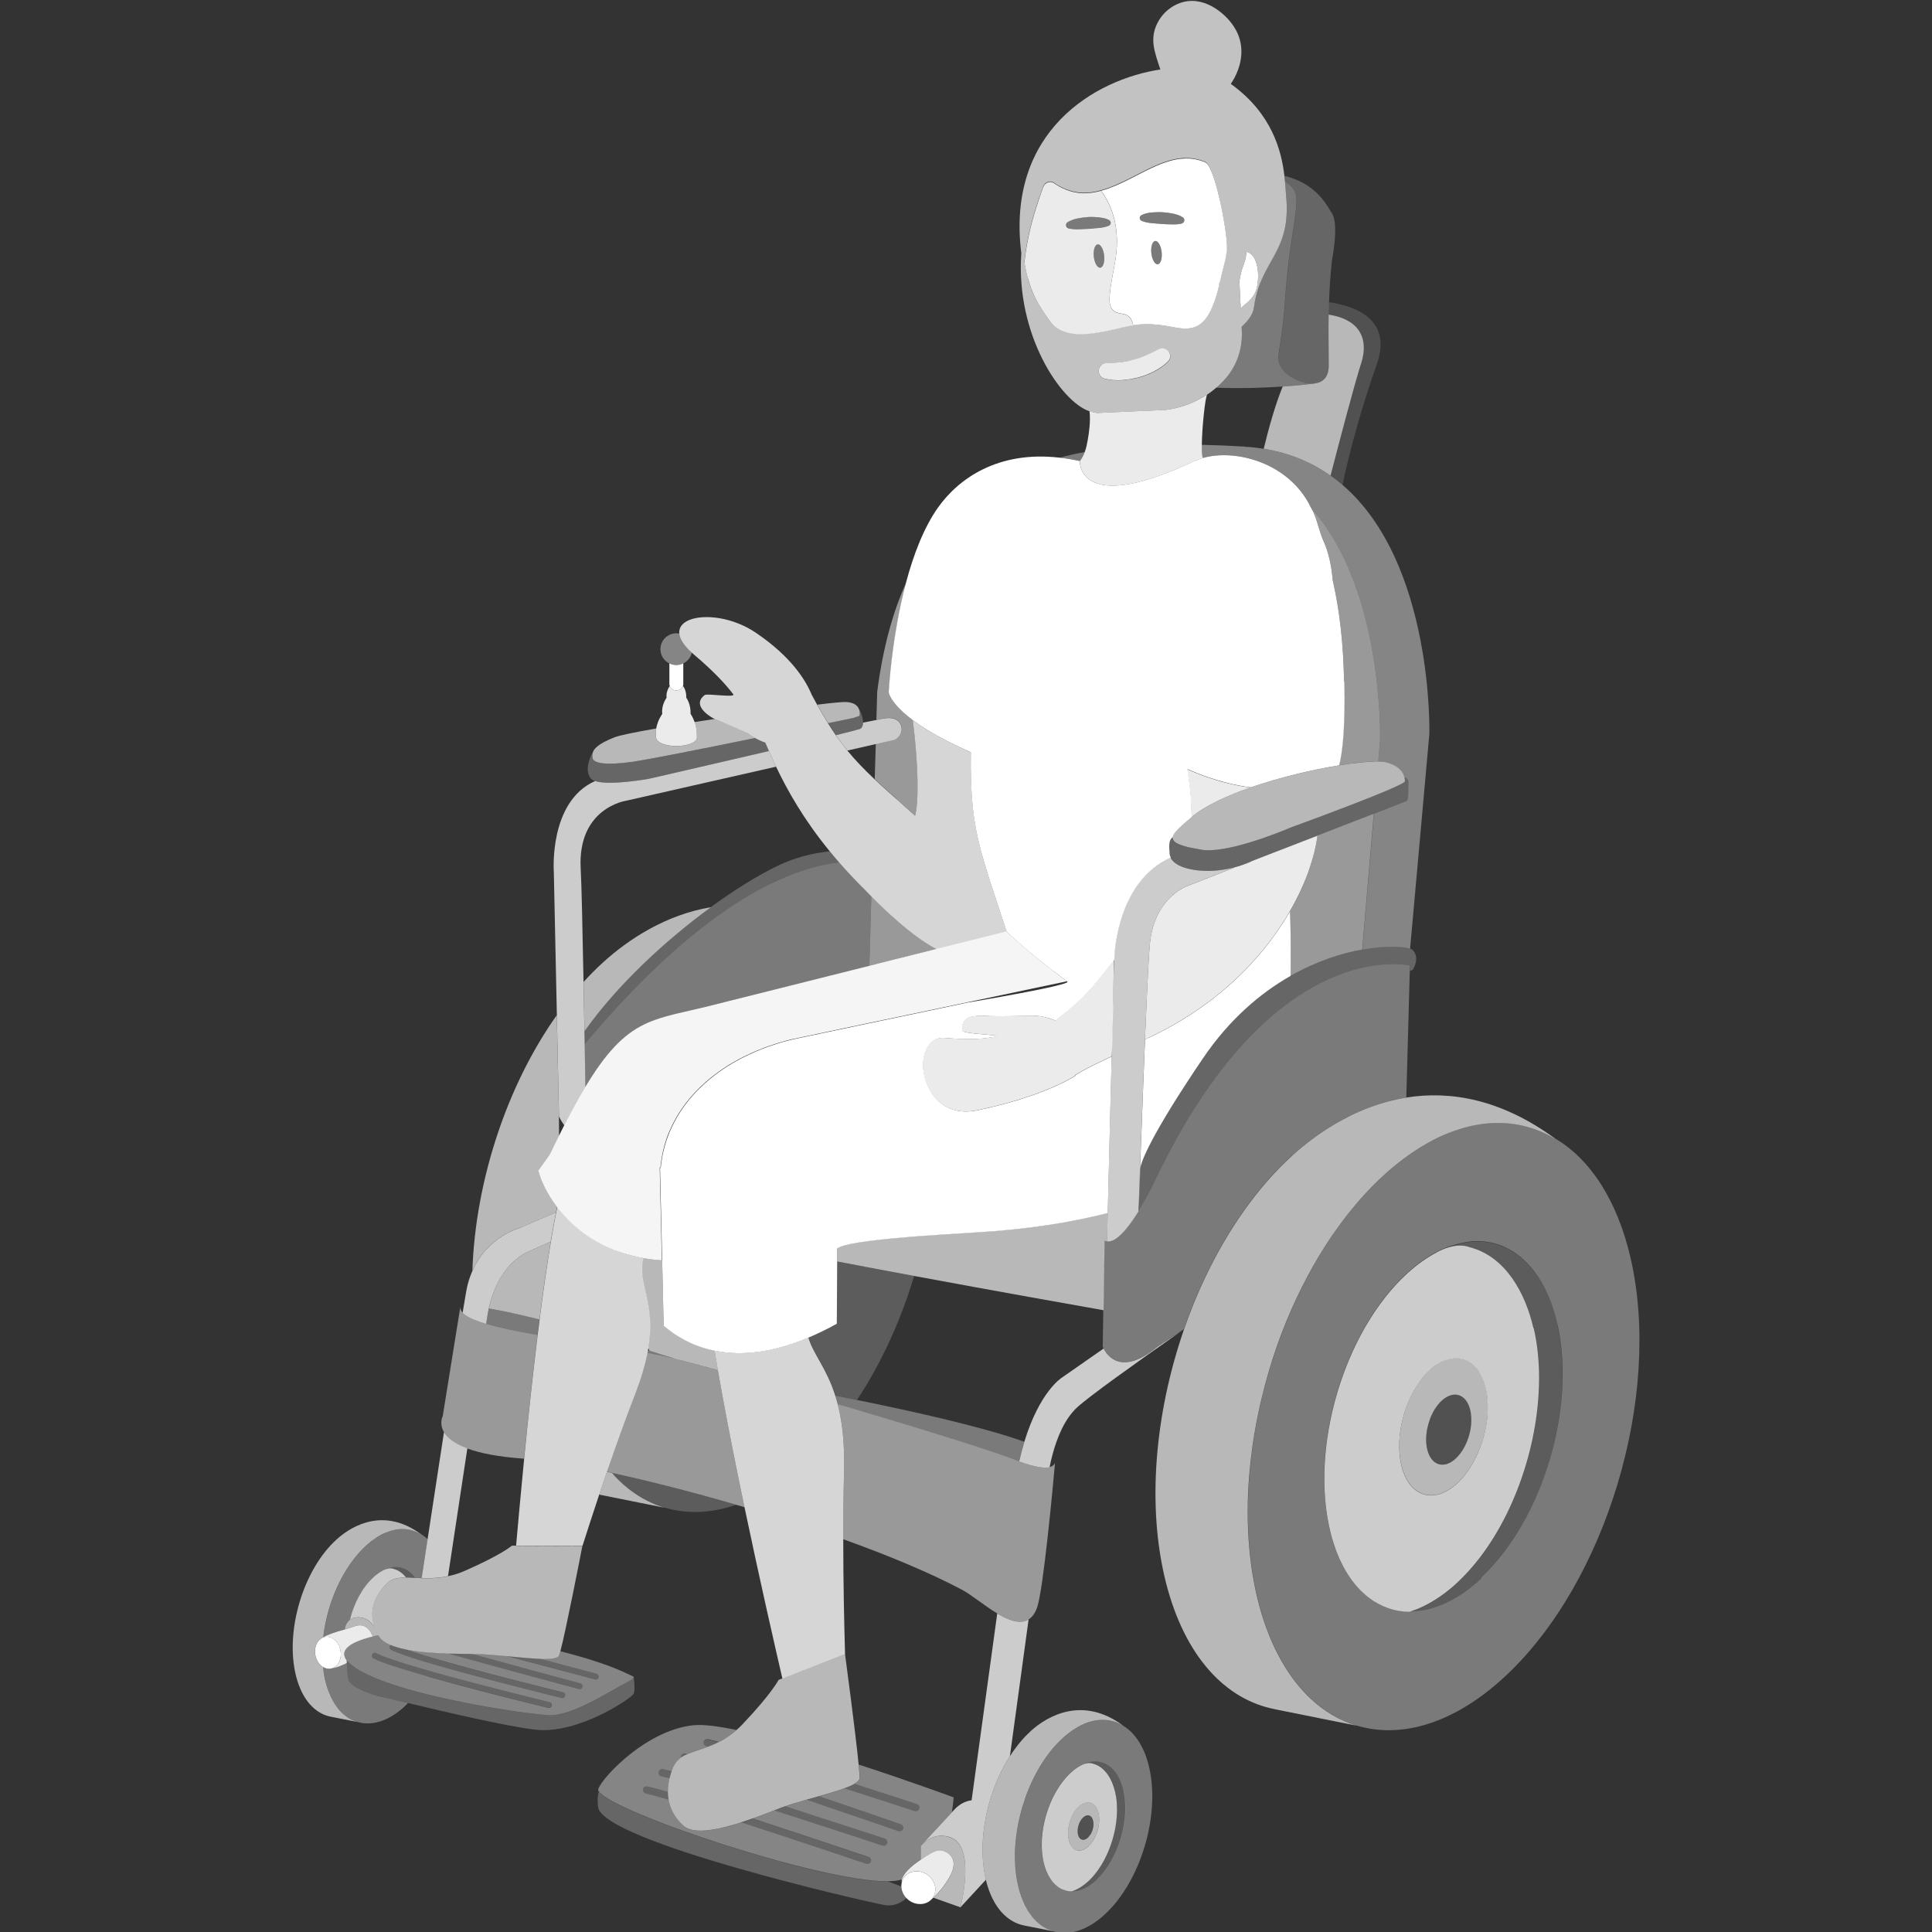
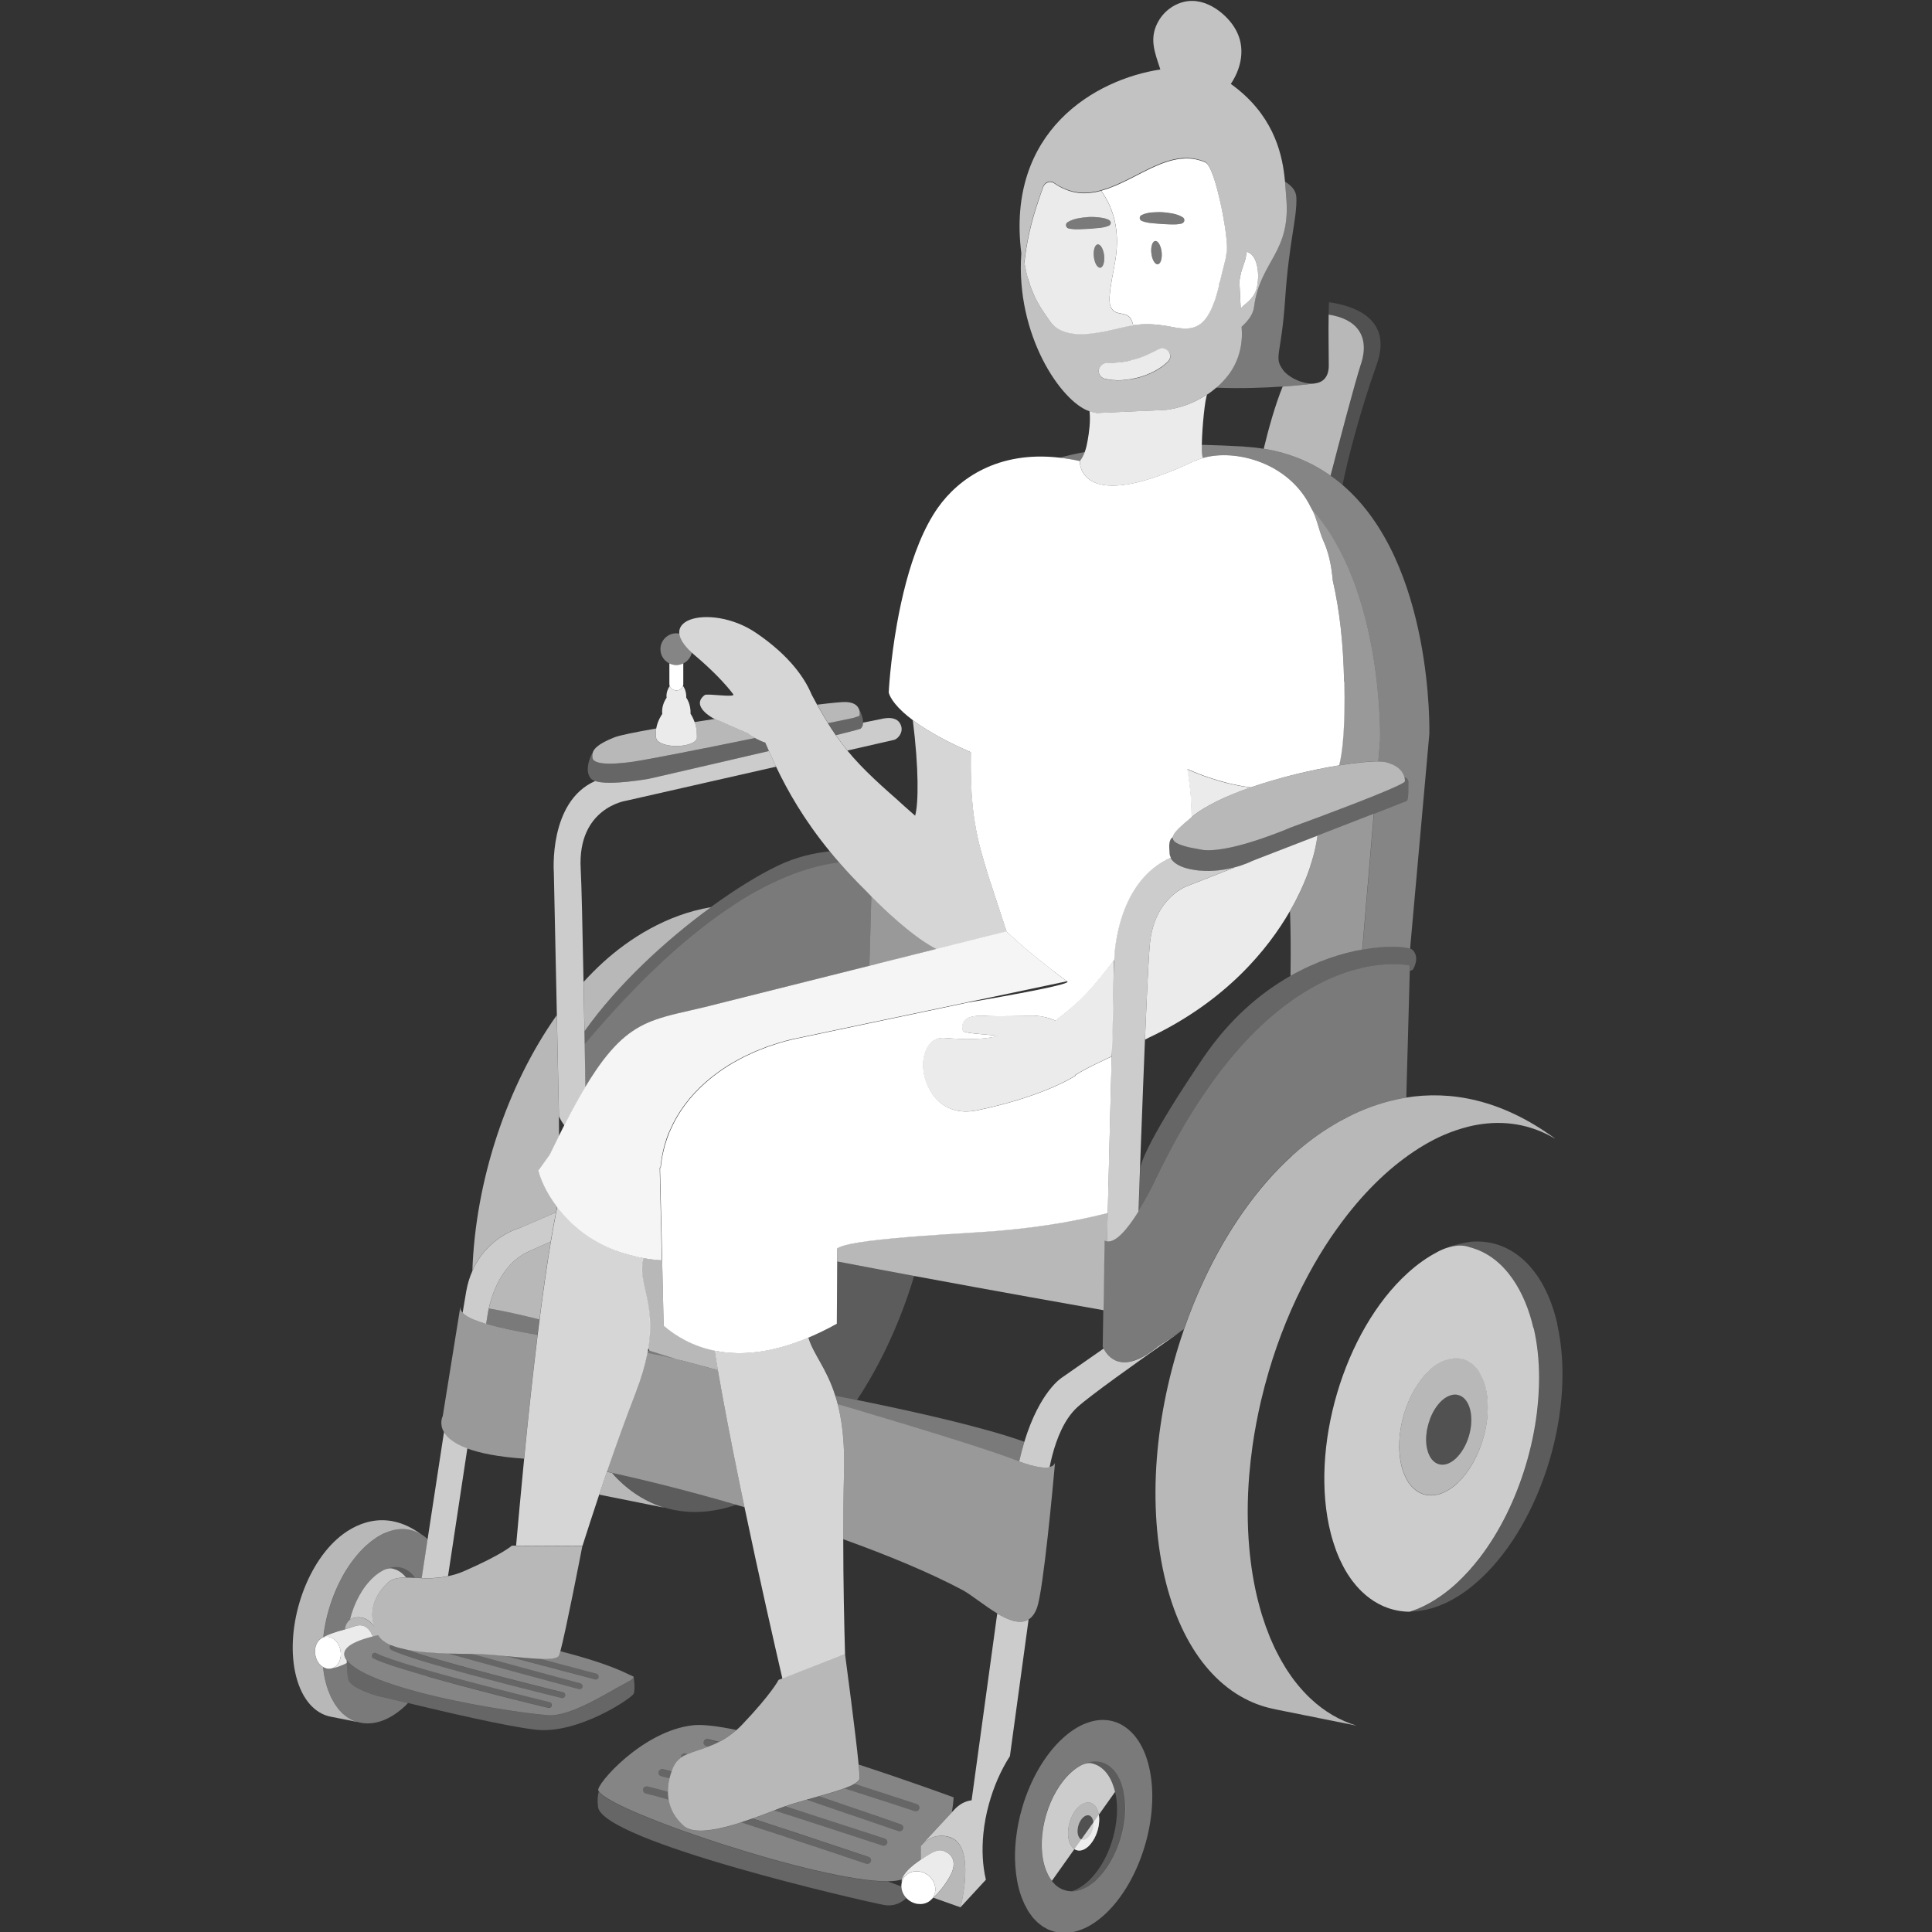
<svg xmlns="http://www.w3.org/2000/svg" viewBox="0 0 300 300">
  <rect x="0" y="0" width="300" height="300" fill="#333333" stroke="none" />
  <g fill="#fff">
    <path d="m 129.94 205.52 c -1.53 .85 -3 1.56 -4.4 2.15 .79 2.66 2.8 4.71 4.18 9.04 1.08 .21 2.21 .44 3.36 .67 3.77 -5.7 6.79 -12.32 8.87 -19.25 -3.9 -.72 -7.93 -1.48 -11.95 -2.25 l -.06 9.63 z" opacity=".2" />
    <path d="m 95.32 229.04 c .01 .01 .03 .03 .04 .04 2.29 2.47 4.95 4.16 7.84 5.02 3.45 1.03 7.23 .9 11.13 -.44 -6.91 -2.01 -13.6 -3.71 -19.29 -4.95 .1 .11 .19 .23 .29 .33 z" opacity=".2" />
    <path d="m 61.1 243.61 c .81 .21 1.45 .71 1.95 1.34 .43 0 .89 .02 1.38 .05 -.84 -1.2 -2.01 -1.78 -3.3 -1.66 0 0 0 0 -.01 0 -.74 .11 -1.25 .32 -1.5 .44 .29 -.14 .93 -.38 1.48 -.17 z" opacity=".2" />
    <path d="m 206.36 46.93 c -.01 .37 -.02 .72 -.03 1.08 -.01 .28 -.01 .56 -.02 .84 4.4 .67 6.42 3.35 5.03 7.67 -1.06 3.27 -3.3 11.82 -4.72 17.34 .27 .19 .53 .38 .79 .58 .36 .28 .72 .57 1.06 .86 .76 -3.81 2.66 -11.26 5.31 -18.72 2.59 -7.29 -3.9 -9.16 -7.41 -9.65 z" opacity=".15" />
    <path d="m 203.83 133.32 c -.08 .28 -.17 .57 -.26 .85 0 0 -.79 3.05 -3.26 7.31 .09 2.29 .15 5.61 .08 10.05 4.04 -2.29 7.94 -3.52 11.14 -4.09 l 1.79 -21.08 c -2.55 .99 -5.72 2.22 -8.74 3.39 -.17 1.21 -.41 2.4 -.76 3.56 z" opacity=".5" />
    <path d="m 205.49 83.95 c .81 1.76 1.26 3.86 1.46 6.17 1.09 4.75 1.64 9.84 1.76 15.74 .14 7.15 -.29 10.96 -.8 12.98 2.58 -.42 4.75 -.64 6.11 -.61 l .28 -3.36 s .58 -23.34 -10.62 -35.84 c .75 1.18 1.13 3.46 1.81 4.92 z" opacity=".5" />
-     <path d="m 139.2 124.05 c .76 .71 1.79 1.63 2.91 2.6 .53 -1.85 .59 -7.26 -.36 -14.84 -.57 -.43 -1.06 -.83 -1.47 -1.21 -2.1 -1.93 -2.25 -3.09 -2.25 -3.09 s .24 -4.77 1.3 -10.74 c .36 -2.01 .82 -4.16 1.39 -6.31 -2.1 4.59 -3.63 10.18 -4.51 16.99 l -.12 4.33 c .44 -.09 .69 -.14 .69 -.14 s .18 -.05 .45 -.1 c .65 -.12 1.86 -.21 2.45 .63 .91 1.29 -.22 2.55 -.85 2.69 -.07 .02 -.69 .16 -1.71 .39 -.34 .08 -.71 .16 -1.13 .26 l -.16 5.47 c .35 .33 .71 .66 1.09 1.01 .71 .65 1.47 1.32 2.29 2.04 z" opacity=".5" />
    <path d="m 136.22 149.68 l 1.94 -.49 7.31 -1.83 -.09 -.05 c -1.03 -.51 -3.36 -1.86 -7.22 -5.39 -.57 -.52 -1.16 -1.08 -1.8 -1.7 -.05 -.05 -.11 -.11 -.16 -.16 -.29 -.29 -.59 -.58 -.9 -.89 l -.04 1.51 -.22 7.9 -.04 1.4 1.08 -.27 .14 -.04 z" opacity=".5" />
    <path d="m 95.03 228.71 c 5.69 1.24 12.39 2.94 19.29 4.95 .43 .13 .86 .25 1.29 .38 -.06 -.26 -.11 -.53 -.17 -.79 -1.13 -5.42 -2.24 -10.98 -3.19 -16.15 -.02 -.12 -.05 -.24 -.07 -.36 -.25 -1.36 -.48 -2.68 -.71 -3.98 -2.22 -.61 -4.16 -1.13 -5.7 -1.53 -.27 -.07 -.55 -.14 -.84 -.21 -1.19 -.29 -2.48 -.56 -3.86 -.83 -.19 -.04 -.38 -.07 -.56 -.11 -.02 .09 -.04 .18 -.06 .27 -.35 1.73 -.91 3.7 -1.8 5.97 -1.47 3.77 -2.91 7.79 -4.25 11.66 -.06 .18 -.12 .35 -.18 .53 .26 .06 .53 .11 .79 .17 z" opacity=".5" />
    <path d="m 162.97 227.82 c -.76 .18 -2.17 .04 -4.72 -.9 -.18 -.07 -.35 -.12 -.54 -.2 -4.11 -1.6 -14.68 -4.86 -25.53 -8.06 -.7 -.21 -1.39 -.41 -2.09 -.61 .06 .23 .12 .47 .17 .71 .14 .63 .27 1.3 .38 2.01 .33 2.14 .5 4.69 .42 7.81 -.09 3.4 -.12 6.94 -.12 10.43 6.93 2.49 13.4 5.17 18.5 7.88 1.37 .73 3.4 2.44 5.41 3.64 1.8 1.08 3.59 1.75 4.88 .93 .53 -.34 .98 -.92 1.31 -1.85 .97 -2.74 2.48 -19.03 2.77 -22.32 0 -.05 .01 -.1 .01 -.14 -.08 .25 -.3 .52 -.85 .65 z" opacity=".5" />
    <path d="m 72.56 224.92 c 1.92 .71 4.73 1.3 8.81 1.58 .02 -.16 .03 -.32 .05 -.48 .56 -5.62 1.23 -11.99 1.98 -18.17 .02 -.19 .05 -.38 .07 -.56 -3.09 -.54 -5.87 -1.1 -7.97 -1.73 -.74 -.22 -1.4 -.44 -1.95 -.68 -.78 -.33 -1.35 -.68 -1.7 -1.05 -.15 -.17 -.27 -.33 -.33 -.51 -.02 -.09 -.03 -.18 -.03 -.24 0 -.05 -.02 -.1 -.01 -.15 l -2.73 16.96 s -.61 1.14 .19 2.49 c .5 .84 1.54 1.76 3.63 2.53 z" opacity=".5" />
    <path d="m 133.48 276.16 c -.02 .29 -.31 .56 -.77 .84 5.16 1.66 9.24 3 9.66 3.14 .31 .1 .47 .42 .37 .72 -.08 .24 -.31 .38 -.56 .38 -.06 0 -.13 -.01 -.19 -.03 -.11 -.04 -4.92 -1.62 -10.83 -3.51 -1.11 .41 -2.5 .82 -3.97 1.23 6.56 2.22 12.18 4.18 12.69 4.36 .31 .11 .46 .43 .35 .72 -.09 .23 -.31 .37 -.55 .37 -.07 0 -.13 -.01 -.2 -.03 -.14 -.05 -6.81 -2.37 -14.23 -4.88 -1.16 .33 -2.3 .67 -3.3 1.01 7.72 2.48 14.86 4.84 15.45 5.03 .31 .1 .47 .42 .37 .72 -.08 .24 -.31 .38 -.56 .38 -.06 0 -.13 -.01 -.19 -.03 -.15 -.05 -8.35 -2.76 -16.78 -5.46 -1 .39 -2.16 .83 -3.36 1.26 8.6 2.8 17.33 5.75 17.98 5.97 .31 .1 .47 .43 .36 .72 -.09 .23 -.31 .38 -.55 .38 -.06 0 -.13 -.01 -.19 -.03 -.17 -.06 -10.14 -3.43 -19.39 -6.43 -.34 .11 -.68 .22 -1.01 .32 -3.29 .97 -6.48 1.48 -7.89 .22 -1.34 -1.19 -2.07 -2.57 -2.34 -4.02 0 -.02 -.01 -.03 -.01 -.04 -.18 -.05 -.36 -.11 -.53 -.16 -1.3 -.38 -2.34 -.66 -3.01 -.8 -.25 -.05 -.42 -.25 -.45 -.48 -.01 -.06 -.01 -.13 0 -.19 .07 -.31 .38 -.5 .7 -.43 .7 .15 1.8 .45 3.17 .84 -.01 -.7 .08 -1.4 .25 -2.1 -.51 -.13 -.94 -.24 -1.27 -.31 -.32 -.07 -.52 -.37 -.44 -.68 .07 -.31 .38 -.5 .7 -.43 .35 .08 .81 .19 1.34 .33 .09 -.24 .18 -.49 .29 -.73 .26 -.6 .65 -1.04 1.14 -1.38 -.01 -.06 -.01 -.13 0 -.2 .07 -.31 .38 -.5 .7 -.43 .09 .02 .2 .05 .3 .07 .91 -.4 2.01 -.7 3.21 -1.15 -.08 -.02 -.17 -.04 -.24 -.06 -.32 -.07 -.52 -.37 -.44 -.68 .07 -.31 .38 -.5 .7 -.43 .43 .09 1 .24 1.67 .41 .89 -.46 1.81 -1.04 2.73 -1.85 -2.84 -.59 -5.19 -.89 -6.67 -.74 -7.88 .8 -15.18 9.24 -14.79 10.14 .02 .04 .07 .1 .1 .14 2.19 3.29 34.64 14.11 44.87 13.95 .49 -.01 .94 -.03 1.32 -.09 .3 -.05 .59 -.11 .87 -.18 .12 -.51 .61 -1.49 2.56 -2.85 .15 -.1 .28 -.2 .42 -.29 v -2.16 l 4.76 -5.14 c .24 -1.38 .28 -2.32 .28 -2.32 s -6.69 -2.47 -14.73 -5.09 c .11 1.08 .16 1.85 .14 2.13 z" opacity=".4" />
    <path d="m 98.33 260.34 c -.12 -.11 -.38 -.19 -.65 -.32 -2.7 -1.35 -6.6 -2.58 -10.67 -3.62 -.09 .31 -.16 .54 -.21 .65 -.21 .46 -1.36 .56 -2.94 .51 4.72 1.25 8.67 2.3 8.76 2.32 .25 .07 .39 .32 .33 .57 -.06 .21 -.24 .34 -.45 .34 -.04 0 -.08 -.01 -.12 -.02 -.12 -.03 -7.21 -1.92 -13.78 -3.64 -1.71 -.16 -3.4 -.31 -4.79 -.32 -.18 0 -.39 0 -.58 -.01 7.56 2.09 16.75 4.55 16.89 4.59 .25 .07 .39 .32 .33 .57 -.06 .21 -.24 .34 -.45 .34 -.04 0 -.08 -.01 -.12 -.02 -.68 -.18 -12.61 -3.38 -20.32 -5.54 -.51 -.02 -1.03 -.04 -1.55 -.07 -1.07 -.06 -2.13 -.14 -3.16 -.27 -.16 -.02 -.31 -.04 -.46 -.06 -.04 -.01 -.08 -.01 -.12 -.02 -.35 -.05 -.7 -.11 -1.03 -.17 -.18 -.03 -.34 -.07 -.51 -.11 .15 .06 .31 .11 .48 .17 .3 .1 .62 .21 .96 .32 .03 .01 .07 .02 .1 .03 .04 .01 .09 .03 .13 .04 .96 .31 2.05 .64 3.25 .99 7.86 2.28 19.6 5.16 19.77 5.2 .25 .06 .4 .31 .34 .56 -.05 .21 -.24 .35 -.45 .35 -.04 0 -.07 0 -.11 -.01 -.67 -.16 -12.15 -2.98 -19.91 -5.24 -1.29 -.38 -2.47 -.74 -3.48 -1.07 -.02 -.01 -.04 -.01 -.06 -.02 -.19 -.06 -.38 -.13 -.56 -.19 -.13 -.04 -.26 -.09 -.37 -.13 -.92 -.32 -1.64 -.6 -2.08 -.83 -.02 -.01 -.03 -.03 -.05 -.04 -.15 -.11 -.22 -.29 -.18 -.46 .01 -.04 .01 -.08 .03 -.12 .04 -.07 .09 -.12 .15 -.16 -.07 -.03 -.16 -.06 -.23 -.09 -.05 -.02 -.09 -.05 -.13 -.07 -.63 -.3 -1.12 -.67 -1.42 -1.11 -.01 -.02 -.04 -.04 -.05 -.06 -.05 -.07 -.08 -.15 -.13 -.22 -.15 .03 -.3 .07 -.45 .1 -.13 .03 -.26 .06 -.38 .09 -.09 .02 -.17 .04 -.25 .07 -1.68 .44 -3.07 1 -3.76 1.7 -.54 .56 -.63 1.2 -.05 1.95 .08 .1 .15 .2 .25 .3 .07 .08 .16 .15 .25 .23 0 0 .01 .01 .01 .01 1.06 .97 2.88 1.87 5.13 2.71 .18 .07 .35 .13 .53 .2 h .01 c 1.47 .52 3.1 1.01 4.81 1.47 7.58 2.02 16.73 3.36 20.26 3.63 3.56 .27 9.56 -3.7 11.86 -4.88 1.35 -.7 1.57 -.95 1.37 -1.13 z m -31.95 -.04 c -.47 -.13 -.93 -.27 -1.38 -.4 -.87 -.25 -1.7 -.5 -2.46 -.74 h -.01 c -.29 -.09 -.57 -.18 -.84 -.26 -1.73 -.55 -3.07 -1.04 -3.73 -1.4 -.23 -.12 -.31 -.4 -.19 -.63 s .4 -.31 .63 -.19 c .31 .17 .78 .37 1.38 .59 .39 .14 .83 .3 1.31 .46 .08 .03 .15 .05 .24 .08 .1 .03 .22 .07 .33 .11 .19 .06 .38 .12 .58 .19 .29 .09 .59 .18 .89 .28 .01 0 .02 .01 .03 .01 1.12 .34 2.37 .71 3.68 1.08 7.93 2.24 18.34 4.77 18.49 4.81 .25 .06 .4 .31 .34 .56 -.05 .21 -.24 .35 -.45 .35 -.04 0 -.07 0 -.11 -.01 -.18 -.04 -1.1 -.27 -2.49 -.61 -3.65 -.9 -10.57 -2.65 -16.23 -4.26 z" opacity=".4" />
    <path d="m 103.94 103.02 c .33 .16 .69 .26 1.07 .26 .39 0 .76 -.1 1.09 -.26 .67 -.33 1.17 -.95 1.33 -1.7 -1.26 -1.13 -1.85 -2.11 -1.93 -2.93 -.16 -.03 -.32 -.05 -.48 -.05 -1.36 0 -2.47 1.1 -2.47 2.47 0 .98 .57 1.81 1.39 2.21 z" opacity=".4" />
    <path d="m 163.5 150.72 c -.04 -.03 -.08 -.06 -.12 -.09 -.32 -.25 -.64 -.49 -.95 -.74 -.12 -.1 -.24 -.19 -.36 -.29 -.22 -.18 -.45 -.36 -.67 -.53 -.06 -.05 -.11 -.09 -.17 -.14 -.27 -.22 -.54 -.44 -.81 -.66 -.05 -.04 -.1 -.08 -.15 -.13 -.26 -.22 -.52 -.43 -.77 -.64 -.05 -.04 -.09 -.08 -.13 -.11 -.27 -.23 -.53 -.46 -.79 -.68 0 0 -.01 -.01 -.01 -.01 -.24 -.21 -.48 -.42 -.7 -.62 -.58 -.51 -1.11 -.99 -1.55 -1.41 -.01 -.02 -.01 -.03 -.02 -.05 l -4.27 1.07 -6.58 1.65 -7.31 1.83 -1.94 .49 -.14 .04 -1.08 .27 -21.97 5.51 -3.54 .89 c -3.08 .74 -5.55 1.2 -7.75 1.99 -3.28 1.18 -5.97 3.12 -9.19 7.84 -.54 .79 -1.09 1.66 -1.67 2.62 -.27 .45 -.54 .92 -.82 1.41 -.77 1.35 -1.58 2.85 -2.44 4.53 -.25 .5 -.51 1 -.77 1.53 -.02 .03 -.03 .06 -.05 .09 -.46 .92 -.93 1.88 -1.42 2.9 0 0 -.65 .91 -1.77 2.47 .33 1.39 1.25 3.5 2.89 5.66 .14 .19 .31 .38 .46 .56 .4 .49 .83 .97 1.3 1.45 .16 .16 .3 .33 .47 .49 .06 .06 .13 .11 .19 .17 .31 .28 .63 .56 .96 .83 .28 .23 .57 .45 .87 .67 s .61 .43 .93 .64 c 1.11 .71 2.34 1.36 3.7 1.89 .95 .37 1.99 .67 3.07 .93 .47 .11 .93 .24 1.43 .32 .93 .16 1.89 .29 2.91 .35 l -.12 -5.33 -.11 -4.71 v -.12 l -.04 -1.59 -.06 -2.65 .1 .04 c 0 -.05 .01 -.09 .02 -.14 .18 -1.78 .57 -3.46 1.17 -5.03 .05 -.13 .11 -.25 .16 -.38 .04 -.1 .09 -.19 .13 -.29 1.23 -2.85 3.12 -5.33 5.47 -7.41 .85 -.75 1.75 -1.45 2.71 -2.1 .02 -.01 .03 -.02 .04 -.03 .51 -.35 1.04 -.68 1.58 -.99 .06 -.04 .13 -.07 .19 -.1 .5 -.28 1 -.56 1.52 -.82 .13 -.07 .27 -.12 .4 -.19 .04 -.02 .07 -.03 .11 -.05 .42 -.2 .84 -.4 1.28 -.59 .22 -.09 .44 -.17 .66 -.26 .14 -.06 .28 -.11 .43 -.17 .26 -.1 .51 -.21 .76 -.3 .33 -.12 .67 -.22 1.01 -.33 .3 -.1 .6 -.2 .9 -.29 .65 -.19 1.3 -.37 1.96 -.52 l 11.66 -2.46 1.06 -.22 2.95 -.62 2.72 -.57 8.81 -1.86 15.45 -3.26 c -.77 -.55 -1.52 -1.11 -2.24 -1.67 z" opacity=".95" />
    <path d="m 156.32 144.65 c -1.12 -3.4 -2.04 -6.12 -2.79 -8.49 -.46 -1.44 -.86 -2.76 -1.19 -4.02 -.4 -1.49 -.71 -2.91 -.95 -4.38 -.14 -.82 -.25 -1.66 -.34 -2.54 -.24 -2.37 -.33 -5.03 -.28 -8.4 -1.35 -.59 -2.57 -1.17 -3.65 -1.72 -2.35 -1.21 -4.09 -2.31 -5.38 -3.28 .95 7.58 .89 12.98 .36 14.84 -1.12 -.98 -2.15 -1.89 -2.91 -2.6 -.82 -.72 -1.58 -1.39 -2.29 -2.04 -.38 -.34 -.74 -.68 -1.09 -1.01 -1.64 -1.54 -3 -2.96 -4.24 -4.47 -.62 -.76 -1.21 -1.54 -1.79 -2.38 -.22 -.32 -.44 -.65 -.66 -.98 -.19 -.28 -.37 -.58 -.56 -.88 -.26 -.42 -.52 -.85 -.79 -1.31 -.29 -.5 -.59 -1.02 -.89 -1.56 -.28 -.5 -.56 -1.02 -.85 -1.57 -.93 -2.26 -3.19 -5.91 -8.68 -9.62 -3.56 -2.4 -7.88 -2.89 -10.21 -2.01 -1.12 .43 -1.77 1.17 -1.66 2.17 .09 .81 .68 1.8 1.93 2.93 .1 .09 .2 .18 .31 .28 3.09 2.61 4.97 4.66 6.13 6.18 .47 .61 -4.03 -.16 -4.43 .14 -2.24 1.72 1.31 3.59 1.31 3.59 l .28 .12 3.55 1.55 1.62 .71 c .35 .27 .71 .5 1.08 .71 .47 .27 .96 .49 1.45 .66 .04 .01 .08 .03 .12 .04 .18 .42 .37 .86 .57 1.31 .34 .77 .71 1.58 1.11 2.43 1.78 3.74 4.3 8.21 8.34 13.15 .47 .58 .96 1.16 1.48 1.75 1.19 1.36 2.48 2.75 3.92 4.17 .36 .37 .71 .73 1.05 1.08 .31 .31 .6 .6 .9 .89 l .16 .16 c .63 .62 1.23 1.18 1.8 1.7 3.86 3.53 6.19 4.88 7.22 5.39 l .09 .05 6.58 -1.65 4.27 -1.07 c .01 .02 .01 .03 .02 .05 -.01 -.02 -.01 -.03 -.02 -.05 z" opacity=".8" />
    <path d="m 99.92 195.35 c -.5 -.09 -.96 -.21 -1.43 -.32 -1.08 -.26 -2.12 -.55 -3.07 -.93 -1.37 -.54 -2.6 -1.18 -3.7 -1.89 -.32 -.21 -.63 -.42 -.93 -.64 s -.59 -.44 -.87 -.67 c -.34 -.27 -.66 -.55 -.96 -.83 -.06 -.06 -.13 -.11 -.19 -.17 -.17 -.16 -.31 -.32 -.47 -.49 -.47 -.48 -.91 -.96 -1.3 -1.45 -.15 -.19 -.32 -.38 -.46 -.56 -.06 .27 -.11 .56 -.17 .84 -.28 1.39 -.56 2.92 -.83 4.55 -.61 3.62 -1.19 7.76 -1.75 12.09 -.1 .79 -.2 1.59 -.3 2.4 -.02 .19 -.05 .38 -.07 .56 -.75 6.17 -1.43 12.54 -1.98 18.17 -.02 .16 -.03 .32 -.05 .48 -.55 5.64 -.98 10.47 -1.25 13.51 l 9.67 .05 h .63 s -.01 .03 -.02 .08 c .76 -2.38 1.65 -5.13 2.63 -8.07 .39 -1.15 .79 -2.34 1.2 -3.54 .06 -.18 .12 -.35 .18 -.53 1.34 -3.87 2.78 -7.89 4.25 -11.66 .88 -2.27 1.45 -4.24 1.8 -5.97 .02 -.09 .04 -.19 .06 -.27 .03 -.15 .05 -.29 .08 -.43 .02 -.12 .04 -.23 .06 -.35 1.17 -7.35 -1.79 -10.15 -.74 -13.97 z" opacity=".8" />
    <path d="m 131.06 228.6 c .08 -3.12 -.09 -5.68 -.42 -7.81 -.11 -.72 -.24 -1.39 -.38 -2.01 -.06 -.24 -.11 -.48 -.17 -.71 -.12 -.48 -.25 -.93 -.39 -1.35 -1.37 -4.33 -3.39 -6.38 -4.18 -9.04 -.74 .31 -1.47 .59 -2.17 .84 -.65 .23 -1.29 .42 -1.91 .6 -1.57 .44 -3.04 .72 -4.42 .86 -.46 .05 -.91 .08 -1.36 .1 -.38 .02 -.76 .02 -1.12 .02 -.35 0 -.68 -.02 -1.01 -.04 s -.66 -.05 -.98 -.09 c -.12 -.01 -.24 -.03 -.35 -.05 -.42 -.06 -.84 -.12 -1.24 -.2 .16 .99 .33 2.01 .51 3.06 .22 1.29 .46 2.62 .71 3.98 .02 .12 .05 .24 .07 .36 .95 5.17 2.06 10.72 3.19 16.15 .06 .26 .11 .53 .17 .79 2.3 10.97 4.65 21.28 5.88 26.59 l 9.13 -3.58 .59 -.23 s .01 .04 .01 .09 c -.14 -4.95 -.28 -11.33 -.28 -17.88 0 -3.49 .03 -7.03 .12 -10.43 z" opacity=".8" />
    <path d="m 199.71 30.41 c -.05 -.56 -.09 -1.31 -.17 -2.19 -.01 -.15 -.03 -.31 -.05 -.47 -.02 -.15 -.03 -.29 -.05 -.45 -.45 -3.87 -1.92 -9.68 -8.32 -14.27 1.47 -2.18 2.12 -4.88 1.26 -7.32 -.49 -1.4 -1.43 -2.61 -2.55 -3.58 -1.33 -1.15 -2.99 -1.99 -4.74 -1.99 -2.02 0 -3.97 1.17 -5.06 2.9 -1.75 2.8 -.7 5.11 .15 7.75 -10.07 1.52 -23.98 9.53 -21.59 28.54 -.9 12.72 6.19 23.06 10.57 24.53 .33 .11 .67 .2 1.03 .26 .04 .01 .08 .02 .12 .02 l 10.68 -.48 c .58 -.07 1.15 -.18 1.71 -.32 s 1.12 -.31 1.66 -.51 c .85 -.32 1.66 -.73 2.44 -1.19 .21 -.12 .42 -.23 .62 -.36 s 0 0 0 0 c .07 -.04 .14 -.08 .2 -.12 .42 -.29 .82 -.6 1.2 -.93 .72 -.61 1.38 -1.29 1.95 -2.04 1.48 -1.95 2.18 -4.39 2.06 -6.83 l -.03 -.63 c .94 -.88 1.77 -1.84 1.93 -3.08 .95 -7.26 5.84 -8.38 4.98 -17.22 z m -23.96 28.44 c -.44 .08 -.89 .14 -1.34 .17 -.05 0 -.1 .01 -.14 .02 -.03 0 -.06 0 -.08 .01 -.95 .05 -1.84 -.03 -2.65 -.23 -.14 -.03 -.26 -.09 -.37 -.16 -.23 -.14 -.4 -.36 -.49 -.61 -.05 -.13 -.07 -.26 -.08 -.4 -.01 -.23 .07 -.44 .18 -.62 .05 -.09 .11 -.18 .18 -.25 .21 -.23 .5 -.38 .84 -.38 .69 -.02 1.43 -.05 2.17 -.13 .54 -.06 1.08 -.16 1.62 -.28 .08 -.02 .15 -.04 .23 -.05 .06 -.01 .12 -.02 .18 -.04 h .02 c .7 -.18 1.36 -.41 1.97 -.68 .66 -.29 1.33 -.63 1.97 -.96 .12 -.06 .24 -.1 .37 -.12 .09 -.01 .17 -.02 .26 -.01 s .17 .02 .25 .05 c .17 .05 .32 .14 .46 .25 .03 .02 .06 .04 .08 .06 s 0 0 0 0 c .23 .23 .35 .53 .35 .85 0 .16 -.03 .32 -.1 .46 s -.15 .28 -.27 .39 c -.6 .59 -1.33 1.11 -2.19 1.54 -.39 .2 -.79 .38 -1.2 .53 -.4 .16 -.81 .29 -1.23 .4 -.05 .01 -.1 .02 -.14 .03 -.28 .07 -.56 .13 -.84 .18 z m 14.68 -19.77 s -.01 .75 -.41 2.14 c -.02 .07 -.03 .14 -.05 .21 -.04 .14 -.08 .3 -.12 .46 s -.08 .33 -.13 .51 c -.09 .36 -.17 .75 -.27 1.15 -.16 .34 -.22 .64 -.22 .93 -.13 .51 -.27 1.03 -.43 1.55 -.08 .26 -.16 .52 -.25 .77 -.11 .32 -.23 .63 -.37 .93 -.39 .9 -.88 1.71 -1.49 2.28 -.79 .74 -1.66 .98 -2.61 .99 -.01 0 -.02 0 -.03 0 -.66 0 -1.36 -.11 -2.09 -.25 -.3 -.06 -.6 -.11 -.91 -.17 -.03 -.01 -.06 -.01 -.09 -.01 -.19 -.03 -.37 -.05 -.56 -.08 -1.71 -.22 -3.07 -.22 -4.48 -.01 -.53 .08 -1.07 .19 -1.64 .32 -2.2 .51 -5.54 1.4 -8.16 .91 -.09 -.02 -.17 -.04 -.26 -.06 -.03 -.01 -.06 -.02 -.1 -.03 -.32 -.08 -.63 -.18 -.93 -.31 -.28 -.12 -.54 -.26 -.79 -.43 -.38 -.27 -.72 -.59 -1 -1 -.56 -.8 -1.15 -1.61 -1.71 -2.57 -.23 -.4 -.46 -.82 -.68 -1.28 s -.43 -.95 -.62 -1.49 c -.16 -.43 -.31 -.89 -.44 -1.39 -.19 -.68 -.36 -1.44 -.5 -2.26 -.01 -.07 -.03 -.14 -.04 -.21 .01 -.09 .03 -.17 .04 -.26 .09 -.73 .18 -1.45 .3 -2.14 .12 -.71 .26 -1.39 .4 -2.05 .09 -.41 .19 -.81 .28 -1.2 .19 -.77 .4 -1.5 .6 -2.17 .09 -.29 .17 -.55 .26 -.82 .1 -.32 .2 -.63 .3 -.92 .29 -.87 .55 -1.59 .74 -2.13 .01 -.04 .04 -.07 .05 -.11 .01 -.01 .01 -.02 .02 -.04 .1 -.2 .25 -.36 .42 -.47 .22 -.14 .48 -.2 .73 -.18 .09 .01 .17 .03 .25 .06 s .16 .07 .24 .13 c .28 .2 .57 .38 .85 .53 .09 .05 .18 .09 .27 .14 .04 .02 .09 .04 .13 .06 .05 .03 .1 .05 .15 .07 .1 .05 .2 .1 .31 .14 .09 .04 .17 .07 .26 .1 .02 .01 .03 .01 .05 .02 .05 .02 .09 .03 .14 .05 .14 .05 .28 .1 .43 .14 .1 .03 .2 .06 .29 .08 .17 .04 .34 .07 .51 .1 .04 .01 .08 .02 .12 .02 .07 .01 .14 .03 .21 .04 .28 .04 .57 .06 .85 .06 h .06 c .14 0 .27 -.01 .41 -.02 .13 -.01 .25 -.01 .37 -.02 .07 -.01 .14 -.02 .21 -.02 h .03 c .21 -.02 .42 -.05 .62 -.09 .07 -.01 .14 -.03 .2 -.04 .01 0 .03 -.01 .04 -.01 .12 -.02 .23 -.05 .35 -.08 .09 -.02 .19 -.04 .28 -.07 .02 -.01 .04 -.01 .06 -.01 .03 -.01 .05 -.01 .07 -.02 .02 0 .03 -.01 .05 -.02 .01 0 .02 -.01 .03 -.01 .32 -.09 .64 -.19 .96 -.3 s .64 -.23 .95 -.37 c .06 -.02 .12 -.05 .18 -.07 .31 -.13 .62 -.27 .92 -.41 .84 -.39 1.68 -.82 2.52 -1.25 .28 -.14 .56 -.28 .84 -.43 .17 -.08 .33 -.17 .5 -.25 .13 -.06 .25 -.12 .38 -.19 .21 -.1 .41 -.2 .61 -.29 .1 -.04 .19 -.09 .29 -.13 .29 -.13 .57 -.25 .86 -.37 .09 -.03 .17 -.07 .25 -.1 .22 -.09 .44 -.17 .67 -.24 .09 -.03 .19 -.06 .28 -.09 .3 -.1 .59 -.18 .89 -.25 .02 -.01 .05 -.01 .07 -.01 .28 -.07 .55 -.12 .83 -.16 .09 -.01 .17 -.02 .26 -.03 .24 -.03 .48 -.05 .71 -.05 h .1 .1 c .3 0 .59 .02 .89 .05 .07 .01 .14 .02 .21 .03 .24 .04 .47 .08 .71 .14 .09 .02 .17 .04 .25 .07 .3 .09 .6 .19 .9 .33 .1 .05 .21 .14 .31 .27 .26 .32 .53 .87 .79 1.58 0 .01 .01 .01 .01 .02 .16 .43 .32 .92 .47 1.44 .09 .3 .18 .62 .26 .94 .16 .61 .32 1.25 .46 1.91 .12 .56 .24 1.13 .35 1.69 .05 .24 .09 .48 .13 .71 .08 .44 .15 .88 .22 1.29 .06 .42 .12 .82 .17 1.19 .1 .75 .16 1.41 .17 1.91 0 .11 .01 .21 0 .31 0 .28 -.03 .49 -.07 .61 z m 4.89 4.51 c -.03 .32 -.08 .65 -.14 .98 -.06 .3 -.15 .58 -.28 .84 -.12 .26 -.27 .5 -.44 .73 s -.36 .43 -.56 .62 -.41 .36 -.61 .52 c -.23 .17 -.38 .35 -.52 .52 -.04 .05 -.08 .1 -.11 .15 l -.21 -4.28 c .07 -.41 .14 -.82 .23 -1.21 .07 -.3 .16 -.58 .25 -.85 .14 -.41 .3 -.81 .41 -1.22 .06 -.22 .11 -.44 .14 -.66 .03 -.2 .04 -.41 .04 -.62 s 0 0 .01 0 h .01 .01 c .02 0 .04 .01 .06 .01 s .04 .01 .06 .01 c .17 .05 .33 .12 .47 .23 .15 .11 .28 .24 .41 .4 .12 .16 .23 .35 .33 .55 .19 .41 .33 .91 .41 1.47 .04 .28 .06 .57 .07 .87 s -.01 .62 -.03 .94 z" opacity=".7" />
    <path d="m 144.02 291.12 c -.31 -.22 -.66 -.38 -1 -.46 -.07 -.02 -.15 -.02 -.22 -.04 -.94 -.16 -1.89 .15 -2.43 .91 -.07 .1 -.12 .2 -.17 .31 -.07 .15 -.13 .3 -.17 .46 -.05 .21 -.08 .43 -.07 .65 .03 .64 .3 1.28 .79 1.79 .13 .13 .27 .26 .43 .37 1.08 .77 2.48 .72 3.33 -.05 .12 -.11 .22 -.22 .32 -.36 .01 -.02 .02 -.03 .03 -.05 .74 -1.1 .37 -2.66 -.84 -3.53 z" />
    <path d="m 50.46 254.18 c -.09 .02 -.16 .05 -.25 .08 -.27 .1 -.51 .27 -.71 .49 -.47 .54 -.7 1.38 -.53 2.26 .16 .83 .62 1.5 1.21 1.85 .37 .22 .79 .32 1.21 .24 .09 -.02 .17 -.05 .26 -.08 .92 -.34 1.46 -1.5 1.22 -2.75 -.26 -1.36 -1.34 -2.3 -2.41 -2.09 z" />
    <path d="m 105.02 107.21 c .48 0 .87 -.28 1.01 -.65 .04 -.09 .07 -.19 .07 -.29 v -3.26 c -.33 .16 -.69 .26 -1.09 .26 -.39 0 -.75 -.1 -1.07 -.26 v 3.25 c 0 .1 .03 .2 .07 .29 .14 .38 .54 .65 1.01 .65 z" />
    <path d="m 192.78 47.8 c .13 -.18 .29 -.35 .52 -.52 .21 -.16 .42 -.33 .61 -.52 .2 -.19 .39 -.4 .56 -.62 .17 -.23 .32 -.47 .44 -.73 s .22 -.54 .28 -.84 c .07 -.33 .11 -.66 .14 -.98 s .04 -.63 .03 -.94 c -.01 -.3 -.03 -.6 -.07 -.87 -.08 -.56 -.22 -1.06 -.41 -1.47 -.1 -.21 -.21 -.39 -.33 -.55 s -.26 -.3 -.41 -.4 c -.15 -.11 -.31 -.18 -.47 -.23 -.02 -.01 -.04 -.01 -.06 -.01 s -.04 -.01 -.06 -.01 -.01 0 -.01 0 0 0 -.01 0 c 0 0 0 0 -.01 0 .01 .22 -.01 .42 -.04 .62 -.03 .23 -.08 .45 -.14 .66 -.12 .41 -.27 .81 -.41 1.22 -.1 .28 -.18 .56 -.25 .85 -.09 .39 -.16 .8 -.23 1.21 l .21 4.28 c .03 -.05 .08 -.1 .11 -.15 z" />
    <path d="m 172.13 31.52 c .15 .31 .29 .63 .42 .97 .79 2.03 1.19 4.63 .63 8 -.31 1.86 -.75 3.7 -.88 5.58 -.06 .82 .03 1.77 .71 2.25 .66 .46 1.63 .28 2.26 .79 .35 .28 .52 .73 .64 1.17 .02 .06 .03 .14 .04 .22 1.41 -.21 2.76 -.22 4.48 .01 .18 .02 .37 .05 .56 .08 .03 0 .06 .01 .09 .01 .31 .06 .61 .12 .91 .17 .73 .14 1.42 .25 2.09 .25 h .03 c .95 -.01 1.82 -.25 2.61 -.99 .62 -.58 1.1 -1.38 1.49 -2.28 .13 -.3 .25 -.61 .37 -.93 .09 -.25 .18 -.51 .25 -.77 .16 -.52 .3 -1.04 .43 -1.55 0 -.29 .07 -.59 .22 -.93 .1 -.41 .18 -.79 .27 -1.15 .04 -.18 .08 -.35 .13 -.51 .04 -.16 .08 -.32 .12 -.46 .02 -.07 .02 -.13 .05 -.21 .4 -1.39 .41 -2.14 .41 -2.14 .05 -.11 .07 -.32 .07 -.61 0 -.1 0 -.2 0 -.31 -.02 -.5 -.08 -1.15 -.17 -1.91 -.05 -.38 -.1 -.78 -.17 -1.19 -.06 -.42 -.14 -.85 -.22 -1.29 -.04 -.24 -.09 -.47 -.13 -.71 -.11 -.56 -.22 -1.13 -.35 -1.69 -.14 -.65 -.3 -1.3 -.46 -1.91 -.09 -.32 -.17 -.64 -.26 -.94 -.15 -.52 -.31 -1.01 -.47 -1.44 0 -.01 -.01 -.01 -.01 -.02 -.26 -.71 -.53 -1.26 -.79 -1.58 -.11 -.13 -.21 -.22 -.31 -.27 -.3 -.14 -.6 -.24 -.9 -.33 -.09 -.03 -.17 -.05 -.25 -.07 -.24 -.06 -.47 -.11 -.71 -.14 -.07 -.01 -.14 -.03 -.21 -.03 -.3 -.04 -.59 -.05 -.89 -.05 -.03 0 -.07 0 -.1 0 -.04 0 -.07 0 -.1 0 -.24 .01 -.48 .03 -.71 .05 -.09 .01 -.17 .02 -.26 .03 -.28 .04 -.55 .09 -.83 .16 -.02 .01 -.05 .01 -.07 .01 -.3 .07 -.59 .16 -.89 .25 -.09 .03 -.19 .06 -.28 .09 -.22 .08 -.44 .16 -.67 .24 -.09 .03 -.17 .06 -.25 .1 -.29 .12 -.57 .24 -.86 .37 -.1 .04 -.19 .09 -.29 .13 -.21 .1 -.41 .19 -.61 .29 -.13 .06 -.25 .12 -.38 .19 -.17 .08 -.33 .17 -.5 .25 -.28 .14 -.56 .28 -.84 .43 -.84 .43 -1.68 .86 -2.52 1.25 -.31 .14 -.62 .28 -.92 .41 -.06 .03 -.12 .05 -.18 .07 -.32 .13 -.63 .25 -.95 .37 -.32 .11 -.64 .21 -.96 .3 -.01 0 -.02 .01 -.02 .01 -.02 .01 -.03 .01 -.05 .02 .41 .56 .8 1.19 1.15 1.91 z m 7.65 9.52 c -.44 .05 -.89 -.72 -1 -1.72 s .16 -1.85 .6 -1.9 .89 .72 1 1.72 -.16 1.85 -.6 1.9 z m 3.68 -6.31 h -.01 c -.55 .12 -1.06 .13 -1.57 .12 -.51 -.03 -1.01 -.03 -1.52 -.07 -.5 -.03 -1.01 -.09 -1.51 -.13 -.25 -.02 -.51 -.05 -.76 -.11 -.26 -.05 -.52 -.12 -.78 -.23 h -.01 c -.1 -.04 -.19 -.11 -.25 -.21 -.15 -.24 -.06 -.55 .2 -.69 s .53 -.23 .79 -.29 c .27 -.07 .54 -.11 .81 -.13 .54 -.04 1.09 -.07 1.63 -.04 s 1.08 .11 1.62 .21 c .53 .11 1.06 .27 1.54 .57 .12 .07 .21 .19 .25 .33 .08 .29 -.12 .59 -.44 .66 z" />
-     <path d="m 178.35 161.14 s 0 0 0 0 c -.19 .1 -.36 .19 -.55 .29 -.08 1.84 -.15 3.77 -.23 5.77 -.02 .57 -.05 1.15 -.07 1.74 0 .1 -.01 .2 -.01 .3 -.23 5.84 -.45 12.08 -.66 17.82 h .01 l .22 -5.57 s -.1 -1.85 5.88 -11.29 c .07 -.1 .13 -.21 .2 -.31 .36 -.56 .73 -1.14 1.13 -1.75 .75 -1.16 1.58 -2.41 2.5 -3.76 4.16 -6.15 8.99 -10.2 13.63 -12.84 .07 -4.44 0 -7.77 -.08 -10.05 -3.39 5.86 -9.93 14 -21.96 19.67 z" />
    <path d="m 208.71 105.87 c -.12 -5.91 -.67 -11 -1.76 -15.74 -.2 -2.32 -.65 -4.41 -1.46 -6.17 -.67 -1.46 -1.06 -3.73 -1.81 -4.92 0 0 0 0 0 -.01 -.04 -.09 -.1 -.17 -.14 -.26 -1.68 -3.47 -4.62 -5.77 -7.8 -7 -3.1 -1.2 -6.41 -1.39 -8.98 -.65 -.21 .06 -.41 .13 -.61 .2 -.24 .09 -.49 .18 -.72 .28 -16.54 7.82 -17.69 1.38 -17.76 .18 -.01 -.12 -.01 -.19 -.01 -.19 -1.11 -.25 -2.16 -.41 -3.19 -.53 -9.5 -1.08 -15.62 3.24 -18.83 7.77 -2.23 3.16 -3.82 7.39 -4.95 11.63 -.57 2.15 -1.03 4.29 -1.39 6.31 -1.07 5.96 -1.3 10.74 -1.3 10.74 s .15 1.17 2.25 3.09 c .41 .37 .9 .78 1.47 1.21 1.29 .97 3.03 2.07 5.38 3.28 1.08 .55 2.3 1.13 3.65 1.72 -.05 3.37 .04 6.03 .28 8.4 .09 .88 .2 1.72 .34 2.54 .24 1.48 .56 2.9 .95 4.38 .34 1.26 .74 2.58 1.19 4.02 .75 2.37 1.68 5.08 2.79 8.49 .01 .02 .01 .03 .02 .05 .45 .42 .97 .9 1.55 1.41 .22 .2 .46 .4 .7 .62 0 0 .01 .01 .01 .01 .25 .22 .52 .45 .79 .68 .05 .04 .09 .07 .13 .11 .25 .21 .51 .43 .77 .64 .05 .04 .1 .08 .15 .13 .26 .22 .53 .44 .81 .66 .06 .05 .11 .09 .17 .14 .22 .18 .44 .35 .67 .53 .12 .1 .24 .19 .36 .29 .31 .24 .63 .49 .95 .74 l .12 .09 c .72 .56 1.47 1.11 2.24 1.67 s -15.45 3.26 -15.45 3.26 l -8.81 1.86 -2.72 .57 -2.95 .62 -1.06 .22 -11.66 2.46 c -.66 .16 -1.31 .33 -1.96 .52 -.3 .09 -.6 .2 -.9 .29 -.34 .11 -.68 .21 -1.01 .33 -.26 .09 -.51 .2 -.76 .3 -.14 .06 -.29 .11 -.43 .17 -.22 .09 -.44 .17 -.66 .26 -.43 .19 -.86 .39 -1.28 .59 -.04 .02 -.07 .03 -.11 .05 -.13 .06 -.27 .12 -.4 .19 -.52 .26 -1.02 .54 -1.52 .82 -.06 .04 -.13 .07 -.19 .1 -.54 .31 -1.07 .65 -1.58 .99 -.02 .01 -.03 .02 -.04 .03 -.97 .65 -1.88 1.37 -2.74 2.13 -2.34 2.07 -4.21 4.54 -5.43 7.37 -.04 .1 -.1 .19 -.14 .3 -.03 .07 -.05 .15 -.08 .22 -.64 1.61 -1.07 3.34 -1.25 5.18 -.01 .05 -.02 .09 -.02 .14 l -.1 -.04 .06 2.65 .04 1.59 v .12 l .11 4.71 .12 5.33 .23 10.12 c 1.91 1.64 4.52 3.19 7.92 3.88 .4 .08 .82 .14 1.24 .2 .12 .02 .23 .03 .35 .05 .32 .04 .65 .07 .98 .09 s .67 .03 1.01 .04 c .37 0 .74 0 1.12 -.02 .44 -.02 .89 -.05 1.36 -.1 .35 -.04 .7 -.08 1.06 -.13 1.07 -.16 2.19 -.4 3.37 -.73 .62 -.18 1.26 -.37 1.91 -.6 .71 -.25 1.43 -.53 2.17 -.84 1.4 -.59 2.87 -1.3 4.4 -2.15 l .06 -9.63 .01 -2.07 c .93 -.64 4.03 -1.21 11.83 -1.83 .55 -.04 1.12 -.09 1.71 -.13 .91 -.07 1.86 -.14 2.88 -.2 1.61 -.11 3.36 -.22 5.26 -.33 7.8 -.46 14.52 -1.52 20.32 -3 l .5 -19.97 .01 -.25 .04 -1.6 .06 -2.48 c -.2 .09 -.39 .18 -.58 .27 -.47 .22 -.94 .44 -1.37 .65 -.12 .06 -.23 .11 -.34 .16 -.3 .14 -.58 .28 -.85 .42 -.14 .07 -.28 .14 -.41 .21 -.15 .08 -.28 .15 -.43 .23 -.11 .06 -.22 .12 -.33 .17 -.11 .06 -.23 .12 -.34 .19 -.34 .19 -.67 .38 -.97 .57 l -.01 .04 -.01 .08 s -.07 .05 -.21 .13 c -.07 .04 -.15 .09 -.25 .15 -.09 .05 -.19 .11 -.3 .17 -.16 .09 -.36 .2 -.57 .31 -2.04 1.07 -6.51 3.06 -13.89 4.6 -.36 .07 -.7 .12 -1.03 .15 -1.41 .13 -2.62 -.12 -3.63 -.63 -.62 -.31 -1.16 -.72 -1.62 -1.19 -.23 -.24 -.44 -.49 -.64 -.76 -.04 -.06 -.07 -.12 -.11 -.18 -.27 -.4 -.5 -.82 -.69 -1.26 -.17 -.39 -.32 -.79 -.43 -1.2 -.16 -.62 -.25 -1.25 -.26 -1.85 0 -.01 0 -.03 0 -.04 -.01 -.64 .07 -1.24 .22 -1.79 .04 -.13 .08 -.25 .13 -.37 0 -.01 0 -.01 .01 -.02 .1 -.26 .21 -.5 .35 -.72 .17 -.27 .36 -.53 .59 -.73 .53 -.46 1.23 -.71 2.09 -.64 .77 .06 1.45 .1 2.1 .13 .13 .01 .26 .01 .39 .02 2.54 .08 4.21 -.1 5.65 -.42 .02 -.01 .02 -.01 .03 -.02 .02 -.01 .02 -.02 .01 -.03 -.03 -.02 -.11 -.04 -.25 -.06 -1.09 -.15 -5.06 -.33 -5.16 -.74 -.01 -.04 -.01 -.08 -.02 -.12 -.01 -.03 0 -.05 -.01 -.08 -.05 -.29 -.05 -.55 0 -.77 .05 -.24 .15 -.44 .29 -.6 .83 -.98 3.02 -.75 3.89 -.71 .71 .03 2 .03 3.28 .01 .18 0 .37 -.01 .55 -.01 .48 -.01 .95 -.02 1.37 -.02 .34 -.01 .64 -.01 .9 -.02 .51 -.01 .84 -.02 .84 -.02 .54 .02 1.07 .09 1.58 .2 .47 .1 .91 .23 1.34 .41 .13 .05 .26 .1 .38 .15 .26 -.2 .52 -.4 .76 -.59 s .48 -.38 .7 -.56 c 1.34 -1.09 2.36 -2.02 3.27 -2.97 .42 -.44 .82 -.88 1.22 -1.34 .28 -.33 .58 -.69 .87 -1.05 .1 -.12 .19 -.23 .29 -.35 .08 -.1 .16 -.2 .24 -.3 .53 -.67 1.11 -1.4 1.77 -2.24 .04 -1.51 .63 -12.27 8.78 -15.9 -.17 -.34 -.2 -.63 -.2 -.82 -.01 -.61 -.25 -1.9 .5 -2.35 0 0 .01 0 .01 -.01 .1 -.74 1.25 -1.69 2.87 -3.07 .02 -.02 .04 -.03 .06 -.05 0 -.97 -.04 -1.94 -.1 -2.9 0 -.05 -.01 -.11 -.01 -.16 -.08 -1.15 -.24 -2.29 -.4 -3.43 l -.14 -.96 c 1.09 .48 2.15 .9 3.18 1.25 s 2.03 .65 2.99 .89 c 1.28 .32 2.49 .54 3.64 .7 4.55 -1.58 9.66 -2.77 13.75 -3.43 .51 -2.02 .95 -5.82 .8 -12.98 z" />
    <path d="m 57.61 253.52 c -.53 -.86 -1.3 -1.44 -2.56 -.99 -.39 .14 -.74 .25 -.99 .33 -.28 .09 -.46 .14 -.46 .14 -1.81 .48 -2.82 .9 -3.39 1.21 -.61 .33 -.71 .54 -.71 .54 v .01 c .2 -.22 .44 -.39 .71 -.49 .08 -.03 .16 -.06 .25 -.08 1.08 -.2 2.16 .73 2.41 2.09 .24 1.25 -.3 2.4 -1.22 2.75 h .03 c .55 -.07 1.33 -.38 2.17 -.79 0 -.15 -.01 -.29 -.01 -.42 -.57 -.75 -.48 -1.4 .05 -1.95 .68 -.71 2.08 -1.26 3.76 -1.7 .08 -.02 .17 -.04 .25 -.07 -.09 -.2 -.19 -.39 -.3 -.57 z" opacity=".9" />
    <path d="m 147.23 287.78 c -.55 -.32 -.95 -.52 -1.49 -.45 -.6 .08 -1.37 .49 -2.72 1.41 -.13 .09 -.27 .19 -.42 .29 -1.94 1.36 -2.44 2.34 -2.56 2.85 -.06 .26 -.02 .4 -.02 .4 l .01 .01 c .04 -.16 .09 -.31 .17 -.46 .05 -.11 .1 -.21 .17 -.31 .54 -.76 1.49 -1.07 2.43 -.91 .07 .01 .15 .02 .22 .04 .35 .09 .69 .24 1 .46 1.21 .86 1.58 2.43 .84 3.53 -.01 .02 -.02 .04 -.03 .05 -.09 .13 -.2 .25 -.32 .36 s .17 -.14 .42 -.38 c .62 -.58 1.79 -1.82 2.68 -3.53 1.25 -2.42 -.39 -3.36 -.39 -3.36 z" opacity=".9" />
    <path d="m 107.86 112.13 c -.28 -.81 -.62 -1.27 -.63 -1.28 .06 -1.55 -.65 -2.48 -.67 -2.52 .05 -1.1 -.47 -1.77 -.47 -1.77 h -.05 c -.14 .38 -.54 .65 -1.01 .65 s -.87 -.28 -1.01 -.65 h -.04 s -.61 .81 -.47 1.78 c -.07 .1 -.85 1.19 -.67 2.52 -.07 .1 -.72 .99 -.94 2.25 -.08 .44 -.1 .93 -.02 1.43 0 .25 .18 .47 .46 .67 .55 .38 1.55 .63 2.7 .63 1.75 0 3.17 -.58 3.17 -1.3 .01 -.11 0 -.2 0 -.31 0 -.85 -.14 -1.57 -.34 -2.12 z" opacity=".9" />
    <path d="m 175.59 55.97 c -.54 .13 -1.09 .23 -1.62 .28 -.74 .08 -1.48 .11 -2.17 .13 -.34 0 -.63 .15 -.84 .38 -.07 .08 -.13 .16 -.18 .25 -.11 .19 -.18 .39 -.18 .62 0 .14 .03 .27 .08 .4 .09 .25 .27 .47 .49 .61 .11 .07 .24 .13 .37 .16 .81 .2 1.71 .28 2.65 .23 .03 0 .06 0 .08 -.01 .05 0 .1 -.01 .14 -.02 .45 -.03 .9 -.09 1.34 -.17 .28 -.05 .56 -.11 .84 -.18 .05 -.01 .1 -.02 .14 -.03 .41 -.11 .82 -.24 1.23 -.4 .4 -.16 .8 -.33 1.19 -.53 .86 -.44 1.59 -.95 2.19 -1.54 .11 -.11 .2 -.24 .27 -.39 s .09 -.3 .1 -.46 c 0 -.32 -.12 -.62 -.35 -.85 -.03 -.03 -.06 -.04 -.08 -.06 -.14 -.12 -.29 -.2 -.46 -.25 -.08 -.03 -.17 -.04 -.25 -.05 -.09 -.01 -.17 0 -.26 .01 -.13 .02 -.25 .06 -.37 .12 -.64 .33 -1.31 .67 -1.97 .96 -.61 .27 -1.27 .5 -1.97 .68 -.01 0 -.01 0 -.02 0 -.06 .02 -.12 .03 -.18 .04 -.08 .02 -.15 .03 -.23 .05 z" opacity=".9" />
    <path d="m 159.61 43.19 c .14 .49 .29 .96 .44 1.39 .2 .54 .41 1.03 .62 1.49 .22 .46 .45 .88 .68 1.28 .56 .96 1.15 1.76 1.71 2.57 .28 .4 .62 .73 1 1 .24 .17 .51 .31 .79 .43 .3 .13 .61 .23 .93 .31 .03 .01 .06 .02 .1 .03 .09 .02 .17 .04 .26 .06 2.63 .49 5.96 -.4 8.16 -.91 .57 -.13 1.11 -.24 1.64 -.32 -.01 -.09 -.03 -.17 -.04 -.22 -.12 -.43 -.29 -.88 -.64 -1.17 -.62 -.51 -1.6 -.32 -2.26 -.79 -.67 -.47 -.76 -1.43 -.71 -2.25 .13 -1.88 .57 -3.72 .88 -5.58 .56 -3.37 .16 -5.97 -.63 -8 -.13 -.34 -.27 -.66 -.42 -.97 -.35 -.71 -.74 -1.34 -1.15 -1.91 -.03 .01 -.05 .01 -.07 .02 -.02 0 -.04 .01 -.06 .01 -.09 .02 -.19 .04 -.28 .07 -.12 .03 -.23 .06 -.35 .08 -.01 0 -.03 .01 -.04 .01 -.07 .01 -.14 .03 -.21 .04 -.21 .04 -.42 .07 -.62 .09 -.01 0 -.02 0 -.03 0 -.07 .01 -.14 .02 -.21 .02 -.12 .01 -.25 .01 -.37 .02 -.14 .01 -.27 .02 -.41 .02 -.02 0 -.04 0 -.06 0 -.28 0 -.57 -.02 -.85 -.06 -.07 -.01 -.14 -.02 -.21 -.04 -.04 -.01 -.08 -.02 -.12 -.02 -.17 -.03 -.34 -.06 -.51 -.1 -.1 -.02 -.2 -.05 -.29 -.08 -.14 -.04 -.28 -.09 -.43 -.14 -.05 -.02 -.09 -.03 -.14 -.05 -.02 -.01 -.03 -.01 -.05 -.02 -.09 -.03 -.17 -.06 -.26 -.1 -.1 -.04 -.2 -.09 -.31 -.14 -.05 -.03 -.1 -.05 -.15 -.07 -.04 -.02 -.09 -.04 -.13 -.06 -.09 -.05 -.18 -.09 -.27 -.14 -.28 -.16 -.57 -.33 -.85 -.53 -.08 -.05 -.16 -.1 -.24 -.13 s -.17 -.05 -.25 -.06 c -.26 -.03 -.52 .04 -.73 .18 -.18 .11 -.32 .27 -.42 .47 -.01 .01 -.01 .02 -.02 .04 -.02 .04 -.04 .07 -.05 .11 -.19 .53 -.45 1.25 -.74 2.13 -.1 .29 -.2 .6 -.3 .92 -.08 .27 -.17 .53 -.26 .82 -.2 .67 -.4 1.4 -.6 2.17 -.1 .39 -.19 .79 -.28 1.2 -.14 .66 -.28 1.34 -.4 2.05 -.12 .69 -.21 1.41 -.3 2.14 -.01 .09 -.03 .17 -.04 .26 .01 .07 .03 .14 .04 .21 .15 .83 .31 1.58 .5 2.26 z m 11.24 -1.62 c -.44 .05 -.89 -.72 -1 -1.72 s .16 -1.85 .6 -1.9 .89 .72 1 1.72 -.16 1.85 -.6 1.9 z m -5.03 -7.09 c .49 -.3 1.01 -.46 1.54 -.57 .54 -.1 1.07 -.18 1.62 -.21 .54 -.04 1.09 0 1.63 .04 .19 .02 .37 .05 .56 .09 .08 .02 .17 .02 .25 .04 .27 .07 .53 .15 .79 .29 .09 .05 .17 .13 .22 .23 .13 .25 .01 .55 -.27 .67 h -.01 c -.27 .11 -.52 .18 -.78 .23 -.26 .06 -.51 .09 -.76 .11 -.24 .02 -.47 .04 -.71 .06 -.27 .03 -.54 .06 -.81 .07 -.5 .03 -1.01 .04 -1.52 .07 -.51 .01 -1.02 0 -1.57 -.12 h -.01 c -.14 -.03 -.27 -.11 -.35 -.23 -.18 -.25 -.11 -.59 .16 -.76 z" opacity=".9" />
    <path d="m 170.33 64.13 c -.04 -.01 -.08 -.02 -.12 -.02 -.36 -.06 -.7 -.15 -1.03 -.26 .19 1.55 -.09 3.4 -.27 4.43 -.1 .59 -.23 1.25 -.47 1.91 -.18 .49 -.41 .97 -.77 1.41 0 0 0 .07 .01 .19 .07 1.2 1.22 7.63 17.76 -.18 .23 -.11 .47 -.19 .72 -.28 .2 -.07 .4 -.14 .61 -.2 l .02 -.02 c -.14 -.27 -.18 -1.04 -.17 -2.03 .03 -2.78 .52 -7.35 .83 -7.81 -.2 .13 -.42 .24 -.62 .36 -.78 .46 -1.59 .87 -2.44 1.19 -.54 .2 -1.09 .37 -1.66 .51 -.56 .14 -1.13 .25 -1.71 .32 l -10.68 .48 z" opacity=".9" />
    <path d="m 184.49 120.4 c .16 1.14 .33 2.28 .4 3.43 0 .05 .01 .11 .01 .16 .07 .97 .1 1.93 .1 2.9 2.09 -1.75 5.43 -3.31 9.15 -4.6 -1.15 -.16 -2.36 -.38 -3.64 -.7 -.97 -.24 -1.96 -.54 -2.99 -.89 s -2.09 -.77 -3.18 -1.25 l .14 .96 z" opacity=".9" />
    <path d="m 194.44 133.69 s -1.12 .58 -2.86 1.03 c 0 .01 .01 .03 .01 .03 l -7.16 2.81 s -5.1 1.68 -5.86 8.84 c -.15 1.39 -.37 5.56 -.61 11.13 -.05 1.24 -.11 2.55 -.17 3.91 .18 -.1 .36 -.19 .55 -.29 12.03 -5.67 18.58 -13.81 21.96 -19.67 2.46 -4.26 3.26 -7.31 3.26 -7.31 .1 -.28 .18 -.56 .26 -.85 .35 -1.17 .59 -2.36 .76 -3.56 -5.32 2.06 -10.15 3.93 -10.15 3.93 z" opacity=".9" />
    <path d="m 170.97 151.61 c -.1 .12 -.19 .23 -.29 .35 -.29 .36 -.59 .72 -.87 1.05 -.4 .46 -.8 .91 -1.22 1.34 -.91 .94 -1.92 1.87 -3.27 2.97 -.22 .18 -.46 .37 -.7 .56 s -.5 .39 -.76 .59 c -.12 -.06 -.26 -.1 -.38 -.15 -.43 -.17 -.87 -.31 -1.34 -.41 -.51 -.11 -1.03 -.17 -1.58 -.2 0 0 -.33 .01 -.84 .02 -.26 .01 -.56 .01 -.9 .02 -.42 .01 -.89 .02 -1.37 .02 -.18 0 -.36 .01 -.55 .01 -1.28 .02 -2.57 .02 -3.28 -.01 -.87 -.04 -3.06 -.27 -3.89 .71 -.14 .16 -.24 .36 -.29 .6 -.05 .22 -.04 .48 0 .77 .01 .03 0 .05 .01 .08 .01 .04 .01 .08 .02 .12 .09 .4 4.07 .59 5.16 .74 .14 .02 .22 .04 .25 .06 .01 .01 .01 .02 -.01 .03 -.01 .01 -.01 .01 -.03 .02 -1.44 .33 -3.11 .5 -5.65 .42 -.12 0 -.26 -.01 -.39 -.02 -.65 -.03 -1.33 -.06 -2.1 -.13 -.86 -.07 -1.56 .18 -2.09 .64 -.23 .2 -.42 .45 -.59 .73 -.14 .22 -.25 .46 -.35 .72 0 .01 0 .01 -.01 .02 -.04 .12 -.09 .24 -.13 .37 -.15 .55 -.23 1.15 -.22 1.79 v .04 c .01 .6 .1 1.23 .26 1.85 .11 .41 .26 .81 .43 1.2 .19 .44 .42 .86 .69 1.26 .04 .06 .07 .12 .11 .18 .19 .27 .41 .52 .64 .76 .46 .47 1 .88 1.62 1.19 1 .51 2.21 .76 3.63 .63 .33 -.03 .67 -.07 1.03 -.15 7.39 -1.54 11.85 -3.53 13.89 -4.6 .22 -.11 .41 -.22 .57 -.31 .11 -.06 .21 -.12 .3 -.17 .1 -.06 .19 -.11 .25 -.15 .13 -.08 .21 -.13 .21 -.13 l .01 -.08 .01 -.04 c .3 -.19 .63 -.38 .97 -.57 .11 -.06 .23 -.12 .34 -.19 .11 -.06 .22 -.12 .33 -.17 .14 -.08 .28 -.15 .43 -.23 .13 -.07 .27 -.14 .41 -.21 .28 -.14 .56 -.28 .85 -.42 .11 -.05 .23 -.11 .34 -.16 .43 -.21 .9 -.43 1.37 -.65 .19 -.09 .38 -.18 .58 -.27 s .37 -14.76 .37 -14.76 0 -.07 0 -.18 c -.66 .83 -1.24 1.57 -1.77 2.24 -.08 .1 -.16 .2 -.24 .3 z" opacity=".9" />
    <path d="m 137.85 292.15 c -10.22 .16 -42.68 -10.67 -44.87 -13.95 -.17 .58 -.24 1.35 -.12 2.37 .63 5.36 41.46 14.7 44.41 15.23 1.6 .29 2.75 -.39 3.48 -1.08 -.49 -.51 -.76 -1.15 -.79 -1.79 l -2.12 -.79 z" opacity=".25" />
    <path d="m 113.96 140.51 c 6.89 -4.49 12.38 -6.14 16.37 -6.57 -.51 -.59 -1.01 -1.17 -1.48 -1.75 -2.51 .26 -5.29 .9 -8.06 2.23 -2.99 1.43 -6.63 3.68 -10.44 6.45 -6.98 5.09 -14.5 12.02 -19.61 19.24 .01 .68 .02 1.36 .04 2.03 8.93 -10.64 16.68 -17.41 23.18 -21.64 z" opacity=".25" />
    <path d="m 92.41 121.28 c 2.24 .77 8.4 -.36 8.4 -.36 s 9.72 -2.22 18.59 -4.3 c -.2 -.45 -.39 -.89 -.57 -1.31 -.04 -.01 -.08 -.03 -.12 -.04 -.5 -.17 -.98 -.39 -1.45 -.66 -7.98 1.62 -16.57 3.33 -18.8 3.65 -4.43 .63 -6.48 .29 -6.48 -.67 0 -.18 -.02 -.4 .03 -.65 s -1.52 2.56 -.24 3.98 c .14 .15 .36 .27 .63 .36 z" opacity=".25" />
    <path d="m 129.8 114.15 c 2.29 -.56 3.78 -.95 3.86 -1.03 .26 -.24 .35 -.57 .36 -.92 .02 -.98 -.65 -2.15 -.65 -2.15 .24 .55 .1 1.1 .1 1.1 l -1 .33 s -1.51 .31 -3.88 .8 c .19 .3 .37 .6 .56 .88 .22 .34 .44 .66 .66 .98 z" opacity=".25" />
    <path d="m 109.25 270.53 c -.07 .31 .13 .61 .44 .68 .07 .02 .16 .04 .24 .06 .54 -.21 1.11 -.45 1.69 -.74 -.67 -.18 -1.24 -.32 -1.67 -.41 -.32 -.07 -.63 .12 -.7 .43 z" opacity=".25" />
    <path d="m 142.37 280.14 c -.42 -.14 -4.5 -1.48 -9.66 -3.14 -.39 .23 -.93 .47 -1.55 .7 5.92 1.9 10.72 3.48 10.83 3.51 .06 .02 .13 .03 .19 .03 .24 0 .47 -.15 .56 -.38 .11 -.3 -.06 -.62 -.37 -.72 z" opacity=".25" />
    <path d="m 105.72 272.77 c -.02 .07 -.01 .13 0 .2 .3 -.21 .64 -.39 1 -.55 -.1 -.02 -.21 -.05 -.3 -.07 -.32 -.07 -.63 .12 -.7 .43 z" opacity=".25" />
    <path d="m 139.68 284.39 c .24 0 .47 -.14 .55 -.37 .11 -.29 -.05 -.62 -.35 -.72 -.51 -.18 -6.14 -2.14 -12.69 -4.36 -.64 .18 -1.29 .36 -1.94 .55 7.42 2.5 14.09 4.83 14.23 4.88 .07 .02 .13 .03 .2 .03 z" opacity=".25" />
    <path d="m 104.29 275.08 c -.53 -.14 -.99 -.25 -1.34 -.33 -.32 -.07 -.63 .12 -.7 .43 s .13 .61 .44 .68 c .33 .07 .76 .18 1.27 .31 .09 -.36 .2 -.73 .33 -1.09 z" opacity=".25" />
    <path d="m 137.22 286.62 c .24 0 .47 -.15 .56 -.38 .11 -.3 -.06 -.62 -.37 -.72 -.59 -.19 -7.74 -2.56 -15.45 -5.03 -.28 .1 -.55 .19 -.8 .29 -.29 .11 -.59 .23 -.91 .35 8.44 2.7 16.63 5.41 16.78 5.46 .06 .02 .13 .03 .19 .03 z" opacity=".25" />
    <path d="m 116.88 282.4 c -.59 .21 -1.19 .42 -1.8 .61 9.26 3 19.22 6.37 19.39 6.43 .06 .02 .13 .03 .19 .03 .24 0 .47 -.14 .55 -.38 .11 -.3 -.05 -.62 -.36 -.72 -.65 -.22 -9.38 -3.17 -17.98 -5.97 z" opacity=".25" />
    <path d="m 99.85 277.85 c -.02 .07 -.01 .13 0 .19 .03 .23 .2 .43 .45 .48 .67 .14 1.7 .42 3.01 .8 .17 .05 .35 .1 .53 .16 -.07 -.4 -.11 -.81 -.11 -1.22 -1.37 -.4 -2.46 -.69 -3.17 -.84 -.32 -.07 -.63 .12 -.7 .43 z" opacity=".25" />
    <path d="m 98.39 263.02 c .3 -.67 0 -2.71 0 -2.71 l -.07 .03 c .2 .18 -.02 .43 -1.37 1.13 -2.3 1.19 -8.3 5.16 -11.86 4.88 -3.54 -.27 -12.69 -1.61 -20.26 -3.63 -1.71 -.46 -3.34 -.95 -4.81 -1.47 h -.01 c -.18 -.06 -.35 -.13 -.53 -.2 -2.25 -.84 -4.07 -1.74 -5.13 -2.71 0 0 -.01 -.01 -.01 -.01 -.08 -.08 -.17 -.15 -.25 -.23 -.1 -.1 -.17 -.2 -.25 -.3 0 .13 0 .27 .01 .42 .01 .79 .07 1.84 .25 2.59 .32 1.37 4.59 2.55 4.59 2.55 .52 .09 2.27 .51 4.65 1.08 5.72 1.37 15.07 3.58 19.76 4.14 6.63 .79 15 -4.91 15.29 -5.57 z" opacity=".25" />
    <path d="m 92.5 260.78 c .2 0 .39 -.14 .45 -.34 .07 -.25 -.08 -.5 -.33 -.57 -.09 -.02 -4.04 -1.08 -8.76 -2.32 -1.5 -.05 -3.38 -.25 -5.26 -.43 6.57 1.72 13.66 3.61 13.78 3.64 .04 .01 .08 .02 .12 .02 z" opacity=".25" />
    <path d="m 90 262.3 c .2 0 .39 -.14 .45 -.34 .07 -.25 -.08 -.5 -.33 -.57 -.14 -.04 -9.34 -2.5 -16.89 -4.59 -1.08 -.01 -2.34 -.02 -3.67 -.06 7.71 2.17 19.64 5.36 20.32 5.54 .04 .01 .08 .02 .12 .02 z" opacity=".25" />
    <path d="m 60.74 256.23 c .44 .23 1.16 .51 2.08 .83 .12 .04 .25 .08 .37 .13 .18 .06 .36 .12 .56 .19 .02 .01 .04 .01 .06 .02 1.02 .33 2.19 .69 3.48 1.07 7.76 2.27 19.24 5.08 19.91 5.24 .04 .01 .07 .01 .11 .01 .21 0 .4 -.14 .45 -.35 .06 -.25 -.09 -.5 -.34 -.56 -.16 -.04 -11.91 -2.92 -19.77 -5.2 -1.19 -.35 -2.29 -.68 -3.25 -.99 -.04 -.01 -.09 -.03 -.13 -.04 -.03 -.01 -.07 -.02 -.1 -.03 -.34 -.11 -.66 -.22 -.96 -.32 -.17 -.06 -.33 -.11 -.48 -.17 -.76 -.16 -1.45 -.36 -2.04 -.61 -.06 .04 -.12 .09 -.15 .16 -.02 .04 -.03 .08 -.03 .12 -.04 .18 .03 .36 .18 .46 .02 .01 .03 .03 .05 .04 z" opacity=".25" />
    <path d="m 57.95 257.5 c .67 .36 2 .85 3.73 1.4 .27 .09 .55 .18 .84 .26 h .01 c .77 .24 1.6 .48 2.46 .74 .45 .13 .91 .26 1.38 .4 5.66 1.61 12.59 3.35 16.23 4.26 1.4 .35 2.31 .57 2.49 .61 .04 .01 .07 .01 .11 .01 .21 0 .4 -.14 .45 -.35 .06 -.25 -.09 -.5 -.34 -.56 -.16 -.04 -10.56 -2.57 -18.49 -4.81 -1.32 -.37 -2.56 -.73 -3.68 -1.08 -.01 0 -.02 -.01 -.03 -.01 -.31 -.09 -.61 -.19 -.89 -.28 -.2 -.06 -.39 -.13 -.58 -.19 -.11 -.04 -.22 -.07 -.33 -.11 -.08 -.03 -.16 -.05 -.24 -.08 -.48 -.16 -.93 -.32 -1.31 -.46 -.59 -.22 -1.07 -.42 -1.38 -.59 -.22 -.12 -.51 -.04 -.63 .19 s -.04 .51 .19 .63 z" opacity=".25" />
-     <path d="m 199.21 57.41 c .19 .27 .46 .54 .78 .79 1.09 .86 2.79 1.49 4.16 1.34 1.23 -.14 2.19 -.92 2.19 -2.78 0 -2.46 -.07 -5 -.02 -7.91 .01 -.28 .01 -.56 .02 -.84 .01 -.35 .02 -.71 .03 -1.08 .07 -1.97 .2 -4.1 .45 -6.51 0 0 1.14 -5.51 0 -7.3 -.9 -1.43 -2.45 -4.58 -7.36 -5.82 .02 .16 .03 .3 .05 .45 .02 .16 .04 .32 .05 .47 .97 .58 1.72 1.37 1.76 2.45 .12 3.23 -1.14 6.82 -1.74 15.74 s -1.8 8.98 -.36 11.01 z" opacity=".25" />
    <path d="m 181.76 133.18 c .13 .26 .35 .54 .69 .81 .67 .52 1.82 1 3.85 1.2 2 .19 3.85 -.09 5.29 -.47 1.74 -.45 2.86 -1.03 2.86 -1.03 s 4.82 -1.87 10.15 -3.93 c 3.02 -1.17 6.19 -2.4 8.74 -3.39 2.85 -1.11 4.91 -1.92 5.09 -2 .36 -.16 .25 -2.24 .27 -2.88 .03 -.64 -.55 -.79 -.55 -.79 s -.04 .01 -.07 .02 c .09 .37 .06 .63 .06 .63 -.16 .28 -2.06 1.13 -4.57 2.14 -2.68 1.09 -6.05 2.37 -8.7 3.36 -2.5 .94 -4.36 1.61 -4.36 1.61 s -7.65 3.32 -12.35 3.55 c -.57 .03 -1.11 .02 -1.57 -.06 -.05 -.01 -.09 -.02 -.14 -.03 -1.07 -.18 -1.91 -.36 -2.56 -.54 -1.38 -.39 -1.9 -.83 -1.83 -1.38 0 0 -.01 0 -.01 .01 -.75 .45 -.51 1.74 -.5 2.35 0 .19 .04 .49 .2 .82 z" opacity=".25" />
    <path d="m 218.94 147.31 c -1.06 -.36 -3.8 -.52 -7.41 .13 -3.21 .58 -7.11 1.8 -11.14 4.09 -4.65 2.64 -9.47 6.69 -13.63 12.84 -.92 1.36 -1.75 2.61 -2.5 3.76 -.4 .61 -.77 1.19 -1.13 1.75 -.07 .1 -.14 .21 -.2 .31 -5.98 9.44 -5.88 11.29 -5.88 11.29 l -.22 5.57 -.04 1.06 c .26 -.42 .51 -.84 .75 -1.25 1.17 -2.04 2 -3.82 2 -3.82 2.25 -4.71 4.55 -8.75 6.85 -12.24 .08 -.12 .15 -.23 .23 -.34 .42 -.63 .84 -1.24 1.26 -1.83 4.28 -6.05 8.52 -10.2 12.43 -13.03 4.15 -3.01 7.93 -4.52 10.99 -5.26 3.92 -.94 6.64 -.6 7.42 -.46 .15 .03 .23 .05 .23 .05 l -.02 .85 .44 -.19 s 1.2 -1.8 0 -3.07 c -.07 -.08 -.22 -.16 -.42 -.22 z" opacity=".25" />
    <path d="m 226.08 226.44 c .45 -.42 .85 -.95 1.19 -1.54 s .62 -1.24 .82 -1.92 c .19 -.64 .31 -1.3 .36 -1.95 0 -.04 .01 -.08 .01 -.11 .04 -.69 0 -1.36 -.14 -1.97 -.32 -1.41 -1.09 -2.24 -2.03 -2.4 -.13 -.02 -.27 -.03 -.41 -.03 -.16 .01 -.33 .03 -.49 .07 -.48 .12 -.98 .39 -1.48 .84 -.43 .39 -.81 .86 -1.13 1.39 -.27 .44 -.51 .93 -.7 1.43 s -.34 1.03 -.45 1.57 c -.02 .1 -.04 .21 -.06 .31 -.08 .51 -.12 1.03 -.11 1.53 s .07 .98 .19 1.44 c .63 2.46 2.62 3.03 4.44 1.32 z" opacity=".15" />
    <path d="m 241.83 205.62 c -2.01 -8.82 -7.32 -13.39 -13.55 -12.79 -.01 0 -.01 .01 -.02 .01 -2.29 .33 -3.9 .99 -4.66 1.35 .92 -.43 2.91 -1.18 4.61 -.52 5.6 1.43 8.67 7.21 9.88 12.53 .56 2.44 .82 5.03 .83 7.7 0 1.78 -.11 3.59 -.34 5.41 -.67 5.46 -2.32 10.97 -4.75 15.85 -1.21 2.44 -2.62 4.72 -4.19 6.76 -.52 .68 -1.07 1.33 -1.63 1.95 s -1.14 1.21 -1.73 1.77 c -.36 .34 -.73 .67 -1.12 .99 s -.79 .63 -1.2 .93 c -.14 .1 -.27 .2 -.41 .29 -1.07 .74 -2.21 1.39 -3.4 1.89 -.11 .05 -.23 .09 -.34 .13 -.33 .13 -.66 .26 -.99 .36 .88 .01 1.78 -.09 2.69 -.29 .02 0 .03 -.01 .04 -.01 .89 -.2 1.8 -.51 2.71 -.92 .03 -.02 .07 -.03 .1 -.04 .44 -.2 .87 -.42 1.31 -.67 .06 -.04 .12 -.07 .18 -.11 .41 -.23 .81 -.49 1.22 -.76 .04 -.03 .08 -.05 .12 -.08 .42 -.29 .84 -.61 1.26 -.94 .09 -.07 .19 -.15 .28 -.23 .42 -.35 .84 -.71 1.26 -1.1 9.5 -8.9 14.77 -26.45 11.81 -39.45 z" opacity=".2" />
    <path d="m 167.8 285.56 c .13 .09 .27 .13 .42 .12 .1 0 .21 -.03 .31 -.08 .07 -.03 .14 -.06 .2 -.11 .07 -.04 .14 -.1 .2 -.16 .12 -.12 .22 -.27 .32 -.42 .29 -.44 .48 -.98 .51 -1.52 .02 -.24 0 -.48 -.05 -.69 -.05 -.22 -.13 -.4 -.23 -.54 -.16 -.21 -.36 -.32 -.59 -.32 -.11 0 -.23 .02 -.36 .08 -.12 .05 -.25 .14 -.37 .25 -.08 .08 -.16 .16 -.23 .25 -.14 .19 -.27 .4 -.37 .63 -.15 .35 -.24 .73 -.26 1.1 -.01 .25 .01 .49 .06 .71 .08 .32 .23 .55 .42 .68 z" opacity=".15" />
    <path d="m 174.46 278.03 c -.71 -3.09 -2.57 -4.7 -4.75 -4.49 h -.01 c -.81 .12 -1.38 .35 -1.64 .48 .32 -.15 1.02 -.42 1.63 -.18 1.96 .5 3.04 2.53 3.47 4.39 .13 .57 .22 1.17 .26 1.78 .09 1.22 0 2.51 -.23 3.78 -.58 3.19 -2.08 6.33 -4.17 8.28 -.73 .68 -1.63 1.3 -2.6 1.6 h .05 c .08 0 .17 -.01 .25 -.01 l .3 -.03 c .08 -.01 .17 -.03 .25 -.04 .12 -.02 .23 -.06 .35 -.09 .07 -.02 .14 -.04 .21 -.06 .18 -.06 .36 -.13 .55 -.22 .06 -.03 .12 -.06 .19 -.1 .13 -.07 .27 -.14 .4 -.22 .07 -.04 .14 -.09 .21 -.13 .13 -.09 .27 -.18 .4 -.28 .06 -.05 .12 -.09 .18 -.14 .19 -.15 .39 -.31 .58 -.49 3.33 -3.12 5.18 -9.28 4.14 -13.84 z" opacity=".2" />
    <path d="m 61.1 243.61 c -.55 -.21 -1.19 .03 -1.48 .17 h -.01 c -.02 .01 -.03 .01 -.04 .02 -.02 .01 -.05 .02 -.06 .03 0 0 -.01 0 -.01 .01 -.02 .01 -.04 .02 -.04 .02 -.48 .25 -.97 .59 -1.45 1.03 -1.74 1.58 -3.04 4.04 -3.68 6.63 .08 -.06 .15 -.13 .25 -.18 0 0 1.73 -.83 3.2 .8 .12 .14 .24 .29 .36 .46 -.1 -.28 -.18 -.56 -.23 -.84 0 -.02 0 -.03 -.01 -.05 -.12 -.65 -.12 -1.28 -.02 -1.9 .24 -1.47 1.05 -2.81 2.22 -3.95 .55 -.54 1.21 -.77 1.97 -.86 .31 -.04 .64 -.05 .98 -.05 -.5 -.63 -1.14 -1.13 -1.95 -1.34 z" opacity=".75" />
    <path d="m 68.94 222.39 c -.9 5.85 -1.82 11.82 -2.54 16.6 -.36 2.36 -.67 4.43 -.92 6.05 1.12 .04 2.37 .03 3.74 -.23 .11 -.02 .23 -.05 .35 -.08 l 3 -19.83 c -2.08 -.77 -3.13 -1.69 -3.63 -2.53 z" opacity=".75" />
    <path d="m 73.36 197.33 c -.41 .93 -.75 1.97 -.96 3.16 -.11 .61 -.24 1.42 -.4 2.37 -.05 .31 -.11 .64 -.16 .98 .35 .37 .92 .72 1.7 1.05 .55 .23 1.21 .46 1.95 .68 l .21 -1.36 s .05 -.4 .19 -1.03 c .47 -2.1 1.96 -6.89 6.08 -8.8 .93 -.43 2.14 -.97 3.54 -1.58 .28 -1.64 .55 -3.17 .83 -4.55 l -5.57 2.41 s -5.05 1.29 -7.41 6.68 z" opacity=".75" />
    <path d="m 100.81 120.92 s -6.17 1.13 -8.4 .36 c -7.27 3.21 -6.41 14.22 -6.41 14.22 l .47 22.14 .33 15.72 c .02 .04 .3 .67 .84 1.41 .86 -1.68 1.67 -3.18 2.44 -4.53 .28 -.49 .55 -.96 .82 -1.41 -.01 -.82 -.03 -1.64 -.04 -2.49 -.02 -1.37 -.05 -2.78 -.07 -4.19 -.01 -.68 -.02 -1.35 -.04 -2.03 -.04 -2.58 -.09 -5.16 -.14 -7.65 -.15 -8.18 -.31 -15.32 -.44 -17.58 -.52 -9.5 7.09 -10.56 7.09 -10.56 s 12.11 -2.75 23.25 -5.28 c -.4 -.85 -.77 -1.66 -1.11 -2.43 -8.87 2.07 -18.59 4.3 -18.59 4.3 z" opacity=".75" />
    <path d="m 137.22 111.56 c -.27 .05 -.45 .1 -.45 .1 s -.25 .05 -.69 .14 c -.47 .09 -1.17 .23 -2.06 .41 -.01 .35 -.1 .68 -.36 .92 -.09 .08 -1.58 .47 -3.86 1.03 .58 .84 1.17 1.63 1.79 2.38 1.71 -.39 3.21 -.73 4.39 -1 .42 -.1 .8 -.18 1.13 -.26 1.02 -.23 1.64 -.37 1.71 -.39 .63 -.14 1.75 -1.4 .85 -2.69 -.59 -.84 -1.8 -.75 -2.45 -.63 z" opacity=".75" />
    <path d="m 154.85 250.54 l -3.98 29.01 c -.92 .11 -1.88 .56 -2.74 1.51 l -.35 .38 -4.76 5.14 c 1.3 -1.41 2.69 -1.65 3.77 -1.48 .79 .12 1.42 .47 1.71 .74 2.7 2.46 .65 10.31 .65 10.31 l 3.94 -4.27 c -.53 -2.22 -.64 -4.68 -.39 -7.18 .15 -1.51 .44 -3.04 .85 -4.53 .73 -2.68 1.84 -5.26 3.27 -7.48 l 2.9 -21.22 c -1.29 .81 -3.07 .14 -4.88 -.93 z" opacity=".75" />
    <path d="m 171.37 209.4 l -6.53 4.55 s -3.41 2.14 -5.78 9.93 c -.28 .93 -.55 1.95 -.8 3.05 2.55 .94 3.96 1.07 4.72 .9 .11 -.57 .25 -1.17 .41 -1.8 .7 -2.67 1.88 -5.69 3.91 -7.53 1.9 -1.73 8.9 -6.74 16.08 -11.77 l -3.69 2.41 c -5.61 4.64 -7.82 1.28 -8.32 .27 z" opacity=".75" />
    <path d="m 186.3 135.19 c -2.03 -.2 -3.18 -.68 -3.85 -1.2 -.35 -.27 -.56 -.55 -.69 -.81 -8.15 3.63 -8.74 14.39 -8.78 15.9 v .18 l -.37 14.76 s -.06 2.48 -.06 2.48 l -.04 1.6 -.01 .25 -.5 19.97 -.11 4.44 c 1.45 .24 3.35 -2.16 4.89 -4.64 .01 -.35 .03 -.71 .04 -1.06 .2 -5.74 .43 -11.98 .66 -17.82 0 -.1 .01 -.2 .01 -.3 .02 -.58 .05 -1.16 .07 -1.74 .08 -2 .16 -3.93 .23 -5.77 .06 -1.36 .11 -2.67 .17 -3.91 .24 -5.57 .46 -9.74 .61 -11.13 .77 -7.16 5.86 -8.84 5.86 -8.84 l 7.16 -2.81 s -.01 -.02 -.01 -.03 c -1.43 .37 -3.28 .66 -5.29 .47 z" opacity=".75" />
    <path d="m 238.1 206.2 c -1.21 -5.32 -4.28 -11.09 -9.88 -12.53 -1.7 -.66 -3.7 .09 -4.61 .52 -.02 .01 -.04 .02 -.05 .03 -.04 .02 -.07 .04 -.11 .05 -.02 .01 -.04 .02 -.06 .03 -.07 .03 -.13 .07 -.17 .09 -.03 .01 -.05 .03 -.07 .04 s -.05 .03 -.05 .03 c -1.5 .79 -3.01 1.85 -4.51 3.21 -9.94 9.02 -15.31 27.25 -11.95 40.43 .12 .46 .24 .9 .38 1.33 .04 .14 .09 .27 .13 .4 .1 .29 .2 .58 .3 .87 .05 .14 .11 .28 .16 .43 .11 .27 .22 .53 .33 .79 .06 .13 .11 .25 .17 .37 .14 .3 .28 .59 .43 .87 .04 .07 .07 .14 .11 .21 .19 .36 .39 .7 .6 1.03 .02 .03 .04 .06 .06 .09 .19 .29 .38 .58 .58 .85 .05 .07 .11 .14 .16 .21 .18 .23 .35 .45 .54 .67 .06 .06 .11 .13 .17 .19 .2 .23 .41 .44 .62 .65 l .11 .11 c .77 .74 1.61 1.36 2.49 1.83 .02 .01 .05 .03 .07 .04 .28 .15 .56 .28 .85 .41 .02 .01 .03 .01 .05 .02 1.24 .52 2.56 .79 3.93 .8 .33 -.11 .66 -.23 .99 -.36 .11 -.04 .23 -.09 .34 -.13 1.19 -.5 2.33 -1.15 3.4 -1.89 .14 -.1 .27 -.19 .41 -.29 .41 -.3 .81 -.61 1.2 -.93 s .76 -.65 1.12 -.99 c .59 -.56 1.17 -1.15 1.73 -1.77 s 1.1 -1.27 1.63 -1.95 c 1.57 -2.04 2.98 -4.32 4.19 -6.76 2.42 -4.88 4.08 -10.4 4.75 -15.85 .22 -1.82 .34 -3.63 .34 -5.41 0 -2.67 -.27 -5.27 -.83 -7.7 z m -7.1 13.27 c -.04 .67 -.13 1.35 -.25 2.03 -.37 2.03 -1.09 4.04 -2.09 5.77 -.33 .58 -.69 1.12 -1.08 1.63 -.2 .25 -.4 .5 -.61 .73 s -.42 .45 -.64 .66 -.45 .4 -.67 .57 c -.23 .17 -.45 .33 -.68 .47 -.45 .28 -.9 .49 -1.34 .64 -.44 .14 -.88 .22 -1.3 .24 -1.06 .03 -2.04 -.34 -2.86 -1.1 -.16 -.15 -.32 -.32 -.47 -.5 s -.29 -.38 -.42 -.59 c -.23 -.36 -.42 -.78 -.6 -1.23 -.13 -.34 -.26 -.7 -.35 -1.09 -.23 -.92 -.35 -1.9 -.37 -2.92 -.01 -.68 .02 -1.37 .1 -2.06 s .2 -1.39 .36 -2.08 c .32 -1.38 .81 -2.74 1.43 -3.98 .47 -.93 1.01 -1.8 1.62 -2.58 .2 -.26 .41 -.51 .63 -.74 .22 -.24 .44 -.46 .67 -.67 s 0 0 0 0 2.22 -2.33 5.18 -1.63 0 0 0 0 c .12 .04 .23 .09 .34 .14 .15 .07 .31 .14 .45 .23 .3 .18 .59 .39 .85 .65 .33 .32 .63 .71 .89 1.16 s .49 .96 .68 1.52 c .09 .28 .18 .58 .25 .89 .14 .6 .23 1.24 .27 1.88 .02 .32 .03 .65 .03 .98 s -.01 .67 -.03 1 z" opacity=".75" />
-     <path d="m 173.15 278.24 c -.43 -1.87 -1.5 -3.89 -3.47 -4.39 -.6 -.23 -1.31 .03 -1.63 .18 h -.01 c -.02 .01 -.03 .01 -.04 .02 -.02 .01 -.05 .03 -.07 .03 0 0 -.01 .01 -.01 .01 -.02 .01 -.04 .02 -.04 .02 -.53 .28 -1.06 .65 -1.58 1.13 -3.49 3.17 -5.37 9.56 -4.19 14.18 .08 .32 .18 .62 .28 .9 .03 .09 .07 .17 .11 .26 .08 .19 .16 .38 .25 .55 .05 .09 .09 .17 .14 .26 .09 .16 .19 .31 .29 .46 l .15 .21 c .12 .16 .25 .31 .39 .44 .03 .03 .07 .07 .1 .11 .18 .17 .36 .32 .55 .45 .02 .01 .04 .02 .06 .04 .17 .11 .35 .21 .53 .28 .05 .02 .11 .04 .16 .06 .16 .06 .32 .11 .48 .15 .06 .01 .12 .03 .18 .04 .17 .03 .34 .05 .52 .05 .04 0 .08 .01 .12 .01 .97 -.31 1.87 -.92 2.6 -1.6 2.08 -1.95 3.59 -5.09 4.17 -8.28 .23 -1.28 .32 -2.56 .23 -3.78 -.04 -.61 -.13 -1.21 -.26 -1.78 z m -2.74 6.07 c -.07 .23 -.15 .46 -.25 .68 -.07 .17 -.15 .33 -.23 .48 -.17 .31 -.36 .6 -.57 .85 -.11 .13 -.22 .25 -.33 .36 -.31 .29 -.63 .49 -.94 .59 -.93 .31 -1.78 -.23 -2.11 -1.5 -.44 -1.72 .26 -4.1 1.56 -5.27 0 0 .78 -.82 1.82 -.57 .56 .18 1.01 .73 1.21 1.61 .05 .21 .08 .43 .1 .66 s .02 .46 0 .7 c -.03 .47 -.12 .95 -.26 1.42 z" opacity=".75" />
+     <path d="m 173.15 278.24 c -.43 -1.87 -1.5 -3.89 -3.47 -4.39 -.6 -.23 -1.31 .03 -1.63 .18 h -.01 c -.02 .01 -.03 .01 -.04 .02 -.02 .01 -.05 .03 -.07 .03 0 0 -.01 .01 -.01 .01 -.02 .01 -.04 .02 -.04 .02 -.53 .28 -1.06 .65 -1.58 1.13 -3.49 3.17 -5.37 9.56 -4.19 14.18 .08 .32 .18 .62 .28 .9 .03 .09 .07 .17 .11 .26 .08 .19 .16 .38 .25 .55 .05 .09 .09 .17 .14 .26 .09 .16 .19 .31 .29 .46 l .15 .21 z m -2.74 6.07 c -.07 .23 -.15 .46 -.25 .68 -.07 .17 -.15 .33 -.23 .48 -.17 .31 -.36 .6 -.57 .85 -.11 .13 -.22 .25 -.33 .36 -.31 .29 -.63 .49 -.94 .59 -.93 .31 -1.78 -.23 -2.11 -1.5 -.44 -1.72 .26 -4.1 1.56 -5.27 0 0 .78 -.82 1.82 -.57 .56 .18 1.01 .73 1.21 1.61 .05 .21 .08 .43 .1 .66 s .02 .46 0 .7 c -.03 .47 -.12 .95 -.26 1.42 z" opacity=".75" />
    <path d="m 80.77 190.66 l 5.57 -2.41 c .06 -.28 .11 -.57 .17 -.84 .14 .19 .31 .38 .46 .56 -.15 -.19 -.32 -.38 -.46 -.56 -1.64 -2.16 -2.56 -4.26 -2.89 -5.66 1.12 -1.57 1.77 -2.47 1.77 -2.47 .49 -1.02 .96 -1.98 1.42 -2.9 -.02 -1.77 -.02 -3.04 -.02 -3.04 v .01 l -.33 -15.72 c -7.8 11 -12.64 25.82 -13.11 39.7 2.37 -5.39 7.41 -6.68 7.41 -6.68 z" opacity=".65" />
    <path d="m 75.89 203.18 c 2.2 .36 4.95 .98 7.88 1.71 .55 -4.33 1.14 -8.47 1.75 -12.09 -1.4 .61 -2.61 1.15 -3.54 1.58 -4.12 1.9 -5.61 6.69 -6.08 8.8 z" opacity=".65" />
    <path d="m 110.36 140.87 c -6.91 1.17 -12.7 4.91 -16.72 8.57 -1.04 .95 -2.05 1.96 -3.02 3.03 .05 2.49 .09 5.07 .14 7.65 5.11 -7.22 12.63 -14.15 19.61 -19.24 z" opacity=".65" />
    <path d="m 95.36 229.08 c -.01 -.01 -.03 -.03 -.04 -.04 -.1 -.11 -.19 -.22 -.29 -.33 -.27 -.06 -.53 -.12 -.79 -.17 -.41 1.2 -.81 2.38 -1.2 3.54 l 10.16 2.04 c -2.89 -.87 -5.55 -2.55 -7.84 -5.02 z" opacity=".65" />
    <path d="m 54.67 267.08 c -.07 -.03 -.14 -.08 -.21 -.12 -.19 -.1 -.38 -.2 -.56 -.33 -.07 -.05 -.13 -.11 -.2 -.16 -.18 -.13 -.35 -.27 -.52 -.42 -.07 -.07 -.14 -.15 -.21 -.22 -.15 -.16 -.31 -.31 -.45 -.49 -.07 -.09 -.14 -.2 -.21 -.3 -.13 -.18 -.26 -.35 -.38 -.54 -.08 -.13 -.15 -.27 -.22 -.4 -.1 -.19 -.21 -.36 -.31 -.56 -.09 -.19 -.17 -.4 -.25 -.61 -.07 -.16 -.14 -.31 -.2 -.48 -.14 -.38 -.26 -.79 -.37 -1.21 -.2 -.76 -.33 -1.57 -.41 -2.38 -.58 -.35 -1.05 -1.02 -1.21 -1.85 -.17 -.88 .06 -1.72 .53 -2.26 v -.01 s .1 -.21 .71 -.54 c .17 -1.47 .47 -2.96 .9 -4.4 .14 -.48 .3 -.96 .47 -1.43 .34 -.94 .73 -1.86 1.17 -2.74 .22 -.44 .45 -.87 .69 -1.29 .97 -1.67 2.13 -3.16 3.43 -4.35 .97 -.88 1.95 -1.53 2.91 -1.95 .9 -.39 1.65 -.51 1.65 -.51 1.41 -.26 2.73 -.02 3.89 .67 h .02 c -5.55 -4.05 -10.44 -1.54 -13.07 .85 -5.23 4.74 -8.05 14.33 -6.28 21.25 .94 3.67 2.97 5.82 5.43 6.28 s 4.05 .81 4.05 .81 c -.07 -.02 -.14 -.06 -.21 -.08 -.2 -.07 -.4 -.14 -.59 -.23 z" opacity=".65" />
    <path d="m 211.34 56.52 c 1.39 -4.32 -.63 -7 -5.03 -7.67 -.05 2.91 .02 5.45 .02 7.91 0 1.86 -.96 2.64 -2.19 2.78 l .01 .01 s -1.93 .27 -4.98 .48 c -1.14 2.8 -2.15 6.38 -2.94 9.65 4.07 .66 7.5 2.14 10.38 4.18 1.43 -5.52 3.67 -14.07 4.72 -17.34 z" opacity=".65" />
    <path d="m 171.45 196.76 l .02 -.91 .05 -3.21 c .12 .07 .25 .1 .38 .12 l .11 -4.44 c -5.81 1.48 -12.52 2.54 -20.32 3 -1.91 .11 -3.66 .22 -5.26 .33 -1.02 .07 -1.98 .14 -2.88 .2 -.59 .04 -1.16 .09 -1.71 .13 -7.79 .62 -10.89 1.19 -11.83 1.83 l -.01 2.07 c 4.01 .77 8.04 1.52 11.95 2.25 13.19 2.45 24.9 4.52 29.4 5.32 l .11 -6.68 z" opacity=".65" />
    <path d="m 128.58 112.29 c 2.38 -.49 3.88 -.8 3.88 -.8 l 1 -.33 s .14 -.55 -.1 -1.1 c -.22 -.5 -.74 -.99 -1.98 -1.05 -.52 -.03 -2.17 .13 -4.48 .41 .3 .55 .6 1.07 .89 1.56 .27 .45 .53 .89 .79 1.31 z" opacity=".65" />
    <path d="m 98.47 118.25 c 2.23 -.32 10.81 -2.02 18.8 -3.65 -.37 -.21 -.73 -.44 -1.08 -.71 l -1.62 -.71 -3.55 -1.55 c -1.07 .16 -2.13 .33 -3.16 .49 .19 .55 .34 1.26 .34 2.12 0 .1 .01 .2 0 .31 0 .72 -1.42 1.3 -3.17 1.3 -1.15 0 -2.15 -.26 -2.7 -.63 -.29 -.2 -.46 -.42 -.46 -.67 -.08 -.51 -.05 -.99 .02 -1.43 -3.28 .57 -5.72 1.07 -6.47 1.37 -2.64 1.04 -3.26 1.85 -3.4 2.45 -.06 .25 -.03 .46 -.03 .65 0 .96 2.05 1.3 6.48 .67 z" opacity=".65" />
    <path d="m 146.79 285.11 c -1.08 -.17 -2.47 .07 -3.77 1.48 v 2.16 c 1.35 -.92 2.12 -1.33 2.72 -1.41 .55 -.07 .94 .12 1.49 .45 0 0 1.64 .94 .39 3.36 -.88 1.71 -2.06 2.95 -2.68 3.53 l 4.21 1.49 s 2.05 -7.85 -.65 -10.31 c -.3 -.27 -.92 -.61 -1.71 -.74 z" opacity=".65" />
    <path d="m 80.12 240.01 h -.58 -.05 s -1.58 1.4 -7.35 3.92 c -.9 .4 -1.76 .65 -2.58 .82 -.12 .03 -.23 .05 -.35 .08 -1.37 .26 -2.62 .27 -3.74 .23 -.15 -.01 -.29 -.01 -.44 -.02 -.21 -.01 -.41 -.02 -.61 -.03 -.49 -.03 -.95 -.05 -1.38 -.05 -.34 0 -.67 .01 -.98 .05 -.76 .09 -1.42 .33 -1.97 .86 -1.17 1.14 -1.98 2.48 -2.22 3.95 -.1 .61 -.1 1.25 .02 1.9 0 .02 0 .03 .01 .05 .05 .28 .13 .56 .23 .84 -.12 -.17 -.24 -.33 -.36 -.46 -1.46 -1.62 -3.2 -.8 -3.2 -.8 -.1 .06 -.17 .12 -.25 .18 -.76 .62 -.73 1.47 -.73 1.47 s .17 -.05 .46 -.14 c .25 -.08 .6 -.19 .99 -.33 1.26 -.45 2.03 .14 2.56 .99 .11 .18 .21 .37 .3 .57 .13 -.03 .25 -.06 .38 -.09 .15 -.04 .3 -.07 .45 -.1 .04 .07 .08 .15 .13 .22 .01 .02 .04 .04 .05 .06 .3 .44 .79 .81 1.42 1.11 .05 .02 .08 .05 .13 .07 .07 .03 .15 .06 .23 .09 .59 .25 1.28 .45 2.04 .61 .17 .04 .34 .08 .51 .11 .34 .06 .68 .12 1.03 .17 .04 .01 .08 .01 .12 .02 .15 .02 .31 .04 .46 .06 1.02 .13 2.09 .21 3.16 .27 .52 .03 1.04 .05 1.55 .07 1.33 .04 2.58 .05 3.67 .06 .2 0 .4 0 .58 .01 1.39 .01 3.08 .16 4.79 .32 1.88 .18 3.76 .37 5.26 .43 1.58 .06 2.73 -.05 2.94 -.51 .05 -.11 .12 -.34 .21 -.65 .85 -3.12 3.2 -15.22 3.4 -16.26 .01 -.05 .02 -.08 .02 -.08 h -.63 l -9.67 -.05 z" opacity=".65" />
    <path d="m 131.23 256.9 c -.01 -.05 -.01 -.09 -.01 -.09 l -.59 .23 -9.13 3.58 -.55 .21 -.05 .02 s -1.02 2.07 -5.62 6.91 c -.31 .33 -.62 .62 -.93 .89 -.93 .81 -1.84 1.4 -2.73 1.85 -.58 .3 -1.14 .54 -1.69 .74 -1.21 .46 -2.31 .76 -3.21 1.15 -.37 .16 -.71 .34 -1 .55 -.48 .35 -.87 .78 -1.14 1.38 -.11 .24 -.2 .48 -.29 .73 -.13 .36 -.24 .72 -.33 1.09 -.17 .7 -.25 1.41 -.25 2.1 0 .41 .04 .81 .11 1.22 0 .02 .01 .03 .01 .04 .27 1.45 1 2.83 2.34 4.02 1.41 1.25 4.6 .75 7.89 -.22 .34 -.1 .68 -.21 1.01 -.32 .61 -.2 1.21 -.4 1.8 -.61 1.21 -.43 2.36 -.87 3.36 -1.26 .32 -.12 .63 -.24 .91 -.35 .26 -.1 .52 -.2 .8 -.29 1 -.35 2.14 -.68 3.3 -1.01 .65 -.18 1.3 -.37 1.94 -.55 1.47 -.41 2.86 -.82 3.97 -1.23 .62 -.23 1.16 -.46 1.55 -.7 .46 -.28 .75 -.56 .77 -.84 s -.03 -1.05 -.14 -2.13 c -.47 -4.87 -1.97 -16.08 -2.11 -17.13 z" opacity=".65" />
    <path d="m 183.9 131.38 c .65 .19 1.5 .36 2.56 .54 .05 .01 .09 .02 .14 .03 .46 .08 1 .09 1.57 .06 4.69 -.23 12.35 -3.55 12.35 -3.55 s 1.86 -.68 4.36 -1.61 c 2.65 -.99 6.01 -2.27 8.7 -3.36 2.5 -1.01 4.41 -1.86 4.57 -2.14 0 0 .03 -.26 -.06 -.63 -.17 -.72 -.79 -1.86 -2.95 -2.38 -.26 -.06 -.64 -.09 -1.11 -.1 -1.37 -.02 -3.53 .19 -6.11 .61 -4.09 .67 -9.2 1.85 -13.75 3.43 -3.72 1.29 -7.06 2.85 -9.15 4.6 -.02 .02 -.04 .03 -.06 .05 -1.63 1.38 -2.77 2.33 -2.87 3.07 -.07 .55 .45 .99 1.83 1.38 z" opacity=".65" />
    <path d="m 218.38 170.43 c -.52 .08 -1.03 .18 -1.53 .29 -2.69 .59 -5.21 1.53 -7.51 2.7 -.43 .22 -.85 .44 -1.26 .66 -.26 .14 -.52 .3 -.77 .45 -2.54 1.49 -4.77 3.2 -6.64 4.9 -5.45 4.95 -10.06 11.59 -13.58 19.04 -1.21 2.56 -2.29 5.21 -3.23 7.93 0 .01 -.01 .02 -.01 .03 -4.51 13.03 -5.82 27.45 -2.79 39.36 2.92 11.45 9.26 18.16 16.94 19.62 v .01 s 12.66 2.54 12.66 2.54 c -2.59 -.78 -5 -2.18 -7.15 -4.2 0 0 0 0 -.01 -.01 -.36 -.33 -.7 -.68 -1.04 -1.05 -.01 -.01 -.02 -.03 -.04 -.04 -.33 -.36 -.65 -.73 -.97 -1.12 -.03 -.03 -.05 -.07 -.08 -.1 -.3 -.37 -.59 -.75 -.87 -1.15 -.04 -.06 -.08 -.12 -.12 -.18 -.27 -.38 -.53 -.77 -.78 -1.17 -.05 -.08 -.1 -.17 -.15 -.26 -.24 -.39 -.47 -.78 -.7 -1.2 -.07 -.13 -.14 -.27 -.21 -.4 -.2 -.38 -.4 -.75 -.59 -1.15 -.09 -.19 -.18 -.4 -.27 -.6 -.16 -.35 -.32 -.69 -.47 -1.05 -.11 -.27 -.21 -.55 -.31 -.82 -.12 -.31 -.24 -.61 -.36 -.93 -.13 -.36 -.25 -.74 -.37 -1.11 -.08 -.25 -.17 -.48 -.24 -.73 -.19 -.63 -.37 -1.28 -.54 -1.94 -.35 -1.35 -.63 -2.74 -.87 -4.15 -.23 -1.41 -.41 -2.85 -.54 -4.31 -.32 -3.65 -.31 -7.42 0 -11.24 .13 -1.53 .3 -3.06 .52 -4.6 .33 -2.3 .77 -4.61 1.3 -6.9 .36 -1.53 .76 -3.04 1.2 -4.55 1.55 -5.27 3.63 -10.37 6.16 -15.06 1.08 -2.01 2.25 -3.95 3.49 -5.79 .27 -.4 .55 -.78 .82 -1.17 .58 -.81 1.16 -1.61 1.77 -2.38 .9 -1.14 1.82 -2.23 2.78 -3.27 s 1.95 -2.02 2.97 -2.95 c 1.01 -.92 2.03 -1.75 3.05 -2.51 2.02 -1.5 4.04 -2.7 6.03 -3.58 2.79 -1.22 5.17 -1.61 5.17 -1.61 4.39 -.8 8.53 -.05 12.15 2.09 h .05 c -8.36 -6.11 -16.25 -7.44 -23.09 -6.34 z" opacity=".65" />
    <path d="m 230.73 215.6 c -.07 -.31 -.15 -.61 -.25 -.89 -.19 -.57 -.41 -1.08 -.68 -1.52 s -.56 -.83 -.89 -1.16 c -.27 -.26 -.55 -.47 -.85 -.65 -.15 -.09 -.3 -.16 -.45 -.23 -.11 -.05 -.23 -.1 -.34 -.14 -2.96 -.7 -5.18 1.63 -5.18 1.63 -.23 .21 -.46 .43 -.67 .67 -.22 .24 -.43 .48 -.63 .74 -.61 .77 -1.15 1.65 -1.62 2.58 -.62 1.24 -1.11 2.6 -1.43 3.98 -.16 .69 -.28 1.39 -.36 2.08 s -.11 1.39 -.1 2.06 c .02 1.02 .14 2 .37 2.92 .1 .39 .22 .75 .35 1.09 .18 .45 .37 .87 .6 1.23 .13 .21 .27 .41 .42 .59 s .31 .35 .47 .5 c .81 .76 1.8 1.14 2.86 1.1 .42 -.01 .86 -.09 1.3 -.24 .44 -.14 .89 -.36 1.34 -.64 .23 -.14 .45 -.3 .68 -.47 s .45 -.37 .67 -.57 c .22 -.21 .44 -.43 .64 -.66 .21 -.23 .41 -.47 .61 -.73 .39 -.51 .75 -1.05 1.08 -1.63 1 -1.73 1.72 -3.74 2.09 -5.77 .12 -.68 .21 -1.36 .25 -2.03 .02 -.34 .03 -.67 .03 -1 s -.01 -.66 -.03 -.98 c -.05 -.65 -.14 -1.28 -.27 -1.88 z m -2.28 5.44 c -.05 .65 -.17 1.31 -.36 1.95 -.2 .68 -.48 1.33 -.82 1.92 s -.74 1.11 -1.19 1.54 c -1.82 1.71 -3.81 1.14 -4.44 -1.32 -.12 -.45 -.18 -.94 -.19 -1.44 s .03 -1.01 .11 -1.53 c .02 -.1 .04 -.21 .06 -.31 .11 -.53 .26 -1.06 .45 -1.57 s .43 -.99 .7 -1.43 c .33 -.53 .71 -1.01 1.13 -1.39 .5 -.45 1 -.72 1.48 -.84 .17 -.04 .33 -.07 .49 -.07 .14 -.01 .28 0 .41 .03 .94 .16 1.7 .99 2.03 2.4 .14 .62 .18 1.29 .14 1.97 0 .04 -.01 .08 -.01 .11 z" opacity=".65" />
-     <path d="m 160.02 268.84 c -1.19 1.08 -2.26 2.4 -3.2 3.86 -1.43 2.22 -2.54 4.8 -3.27 7.48 -.41 1.5 -.7 3.02 -.85 4.53 -.25 2.5 -.14 4.95 .39 7.18 .02 .08 .03 .16 .05 .23 1.02 4.02 3.25 6.37 5.94 6.88 s 4.44 .89 4.44 .89 c -.08 -.03 -.16 -.07 -.24 -.09 -.22 -.08 -.43 -.15 -.64 -.25 -.08 -.04 -.15 -.09 -.22 -.13 -.21 -.11 -.42 -.22 -.62 -.36 -.07 -.05 -.14 -.12 -.21 -.17 -.19 -.15 -.39 -.29 -.57 -.46 -.08 -.07 -.14 -.16 -.22 -.23 -.17 -.18 -.35 -.35 -.51 -.55 -.08 -.1 -.16 -.22 -.23 -.33 -.14 -.19 -.29 -.38 -.42 -.59 -.09 -.15 -.17 -.32 -.26 -.48 -.11 -.19 -.22 -.37 -.31 -.58 -.11 -.23 -.2 -.47 -.3 -.72 -.07 -.16 -.14 -.31 -.2 -.48 -.15 -.42 -.28 -.86 -.4 -1.33 -.36 -1.42 -.55 -2.95 -.57 -4.52 -.02 -1.05 .04 -2.12 .16 -3.19 .18 -1.61 .52 -3.24 .98 -4.82 .16 -.53 .33 -1.05 .51 -1.57 .37 -1.03 .8 -2.04 1.28 -3 s 1.01 -1.88 1.6 -2.75 1.21 -1.67 1.88 -2.39 c .34 -.36 .68 -.71 1.04 -1.03 1.06 -.96 2.13 -1.67 3.19 -2.14 .98 -.43 1.81 -.56 1.81 -.56 1.54 -.28 2.99 -.02 4.26 .73 h .02 c -6.07 -4.44 -11.43 -1.69 -14.32 .93 z" opacity=".65" />
    <path d="m 105.78 211.23 c 1.54 .4 3.49 .92 5.7 1.53 -.18 -1.04 -.35 -2.07 -.51 -3.06 -3.4 -.7 -6.01 -2.25 -7.92 -3.88 l -.23 -10.12 c -1.02 -.06 -1.98 -.19 -2.91 -.35 -1.05 3.82 1.9 6.62 .74 13.97 .07 .15 .14 .28 .2 .43 2.5 .77 4.1 1.28 4.1 1.28 h -.02 c .28 .07 .57 .14 .84 .21 z" opacity=".65" />
    <path d="m 170.57 281.53 c -.2 -.88 -.65 -1.43 -1.21 -1.61 -1.04 -.25 -1.82 .57 -1.82 .57 -1.3 1.18 -2 3.55 -1.56 5.27 .32 1.27 1.17 1.81 2.11 1.5 .31 -.1 .63 -.3 .94 -.59 .12 -.11 .23 -.23 .33 -.36 .21 -.26 .4 -.54 .57 -.85 .08 -.16 .16 -.32 .23 -.48 .09 -.22 .18 -.45 .25 -.68 .14 -.47 .23 -.95 .26 -1.42 .02 -.24 .02 -.47 0 -.7 s -.05 -.45 -.1 -.66 z m -1.31 3.39 c -.1 .15 -.2 .3 -.32 .42 -.07 .06 -.14 .12 -.2 .16 -.07 .04 -.14 .08 -.2 .11 -.11 .04 -.21 .08 -.31 .08 -.15 .01 -.3 -.04 -.42 -.12 -.19 -.13 -.34 -.36 -.42 -.68 -.06 -.22 -.08 -.46 -.06 -.71 .02 -.37 .11 -.75 .26 -1.1 .1 -.23 .22 -.45 .37 -.63 .07 -.09 .15 -.18 .23 -.25 .12 -.11 .25 -.19 .37 -.25 .12 -.05 .24 -.08 .36 -.08 .23 0 .43 .11 .59 .32 .1 .14 .18 .32 .23 .54 s .06 .45 .05 .69 c -.03 .54 -.23 1.08 -.51 1.52 z" opacity=".65" />
    <path d="m 193.21 69.34 c -2.25 -.13 -4.45 -.22 -6.6 -.27 -.01 .99 .04 1.76 .17 2.03 -.01 .01 -.01 .01 -.02 .02 2.57 -.74 5.88 -.56 8.98 .65 3.18 1.23 6.12 3.53 7.8 7 .04 .09 .1 .17 .14 .26 v .01 c 11.2 12.5 10.62 35.84 10.62 35.84 l -.28 3.36 c .46 .01 .85 .04 1.11 .1 2.16 .52 2.78 1.66 2.95 2.38 .03 -.01 .07 -.02 .07 -.02 s .57 .15 .55 .79 c -.03 .64 .08 2.72 -.27 2.88 -.18 .08 -2.24 .89 -5.09 2 l -1.79 21.08 c 3.61 -.65 6.35 -.49 7.41 -.13 l 2.99 -33.37 s .7 -26.46 -13.47 -38.64 c -.35 -.3 -.7 -.58 -1.06 -.86 -.26 -.2 -.52 -.39 -.79 -.58 -2.89 -2.04 -6.31 -3.52 -10.38 -4.18 -.97 -.16 -1.98 -.27 -3.03 -.33 z" opacity=".4" />
    <path d="m 54.1 260.82 c -.18 -.76 -.23 -1.8 -.25 -2.59 -.84 .41 -1.62 .72 -2.17 .79 -.01 0 -.02 0 -.03 0 -.08 .03 -.17 .07 -.26 .08 -.42 .08 -.84 -.02 -1.21 -.24 .09 .82 .22 1.62 .41 2.38 .11 .43 .23 .83 .37 1.21 .06 .17 .13 .32 .2 .48 .08 .2 .16 .42 .25 .61 .1 .2 .2 .38 .31 .56 .07 .13 .14 .28 .22 .4 .12 .19 .25 .36 .38 .54 .07 .1 .14 .21 .21 .3 .14 .18 .3 .33 .45 .49 .07 .07 .14 .15 .21 .22 .17 .16 .34 .29 .52 .42 .07 .05 .13 .11 .2 .16 .18 .13 .37 .23 .56 .33 .07 .04 .14 .09 .21 .12 .19 .09 .39 .16 .59 .23 2.28 .79 5.01 .05 7.63 -2.4 .15 -.14 .3 -.31 .45 -.46 -2.38 -.57 -4.13 -.99 -4.65 -1.08 0 0 -4.27 -1.18 -4.59 -2.55 z" opacity=".35" />
    <path d="m 61.44 237.53 s -.76 .12 -1.65 .51 c -.96 .43 -1.94 1.07 -2.91 1.95 -1.31 1.19 -2.46 2.67 -3.43 4.35 -.24 .42 -.47 .85 -.69 1.29 -.44 .88 -.83 1.8 -1.17 2.74 -.17 .47 -.33 .95 -.47 1.43 -.43 1.45 -.73 2.93 -.9 4.4 .57 -.31 1.58 -.73 3.39 -1.21 0 0 -.03 -.86 .73 -1.47 .65 -2.59 1.95 -5.05 3.68 -6.63 .48 -.44 .97 -.78 1.45 -1.03 s .02 -.01 .04 -.02 c 0 0 .01 0 .01 -.01 .02 -.01 .03 -.02 .06 -.03 .01 -.01 .03 -.01 .04 -.02 h .01 c .24 -.12 .76 -.33 1.5 -.44 h .01 c 1.3 -.12 2.46 .46 3.3 1.66 .2 .01 .4 .02 .61 .03 .14 .01 .29 .01 .44 .02 .25 -1.63 .56 -3.7 .92 -6.05 -.34 -.31 -.69 -.58 -1.06 -.8 -1.16 -.69 -2.49 -.93 -3.89 -.67 z" opacity=".35" />
    <path d="m 199.17 60.03 c 3.05 -.21 4.98 -.48 4.98 -.48 l -.01 -.01 c -1.37 .16 -3.06 -.48 -4.16 -1.34 -.32 -.25 -.59 -.52 -.78 -.79 -1.44 -2.04 -.24 -2.1 .36 -11.01 .6 -8.92 1.86 -12.51 1.74 -15.74 -.04 -1.08 -.79 -1.87 -1.76 -2.45 .08 .89 .12 1.64 .17 2.19 .86 8.85 -4.03 9.97 -4.98 17.22 -.16 1.24 -.99 2.2 -1.93 3.08 l .03 .63 c .12 2.45 -.57 4.88 -2.06 6.83 -.57 .75 -1.23 1.42 -1.95 2.04 3.96 .15 7.6 .01 10.34 -.18 z" opacity=".35" />
    <path d="m 158.26 226.93 c .25 -1.1 .51 -2.12 .8 -3.05 -6.1 -2.21 -16.9 -4.65 -25.98 -6.49 -1.15 -.23 -2.28 -.46 -3.36 -.67 .14 .43 .26 .88 .39 1.35 .7 .2 1.39 .41 2.09 .61 10.85 3.19 21.42 6.45 25.53 8.06 .19 .08 .36 .13 .54 .2 z" opacity=".35" />
    <path d="m 75.7 204.2 l -.21 1.36 c 2.11 .62 4.88 1.19 7.97 1.73 .1 -.8 .2 -1.6 .3 -2.4 -2.93 -.74 -5.68 -1.35 -7.88 -1.71 -.14 .63 -.19 1.03 -.19 1.03 z" opacity=".35" />
    <path d="m 100.6 209.67 c -.03 .14 -.05 .28 -.08 .43 .19 .04 .38 .07 .56 .11 1.38 .26 2.67 .54 3.86 .83 h .02 s -1.61 -.52 -4.1 -1.28 c -.09 -.03 -.17 -.05 -.26 -.08 z" opacity=".35" />
    <path d="m 135.04 148.59 l .22 -7.9 .04 -1.51 c -.34 -.35 -.69 -.7 -1.05 -1.08 -1.44 -1.42 -2.73 -2.81 -3.92 -4.17 -4 .44 -9.48 2.09 -16.37 6.57 -6.5 4.23 -14.25 11 -23.18 21.64 .02 1.42 .05 2.82 .07 4.19 .01 .84 .03 1.67 .04 2.49 .57 -.95 1.13 -1.83 1.67 -2.62 3.22 -4.72 5.91 -6.65 9.19 -7.84 2.2 -.79 4.67 -1.25 7.75 -1.99 l 3.54 -.89 21.97 -5.51 .04 -1.4 z" opacity=".35" />
    <path d="m 168.45 70.19 c -1.36 .24 -2.67 .55 -3.95 .88 1.03 .12 2.08 .28 3.19 .53 .36 -.44 .59 -.92 .77 -1.41 z" opacity=".35" />
    <path d="m 179.38 37.42 c -.44 .05 -.71 .9 -.6 1.9 s .56 1.77 1 1.72 .71 -.9 .6 -1.9 -.56 -1.77 -1 -1.72 z" opacity=".35" />
    <path d="m 177.3 34.31 h .01 c .27 .11 .52 .18 .78 .23 .26 .06 .51 .09 .76 .11 .51 .04 1.01 .11 1.51 .13 .5 .03 1.01 .04 1.52 .07 .51 .01 1.02 0 1.57 -.12 h .01 c .32 -.07 .51 -.37 .44 -.66 -.04 -.14 -.13 -.25 -.25 -.33 -.49 -.3 -1.01 -.46 -1.54 -.57 -.53 -.1 -1.07 -.18 -1.62 -.21 -.54 -.04 -1.09 -.01 -1.63 .04 -.27 .02 -.54 .06 -.81 .13 s -.53 .15 -.79 .29 -.35 .45 -.2 .69 c .06 .1 .14 .17 .25 .21 z" opacity=".35" />
    <path d="m 170.85 41.57 c .44 -.05 .71 -.9 .6 -1.9 s -.56 -1.77 -1 -1.72 -.71 .9 -.6 1.9 .56 1.77 1 1.72 z" opacity=".35" />
    <path d="m 166.01 35.47 h .01 c .55 .12 1.06 .13 1.57 .12 .51 -.03 1.01 -.03 1.52 -.07 .27 -.02 .54 -.04 .81 -.07 .24 -.02 .47 -.04 .71 -.06 .25 -.02 .51 -.05 .76 -.11 .26 -.05 .51 -.12 .78 -.23 h .01 c .27 -.12 .39 -.42 .27 -.67 -.05 -.1 -.13 -.18 -.22 -.23 -.26 -.14 -.53 -.23 -.79 -.29 -.08 -.02 -.17 -.02 -.25 -.04 -.19 -.04 -.37 -.07 -.56 -.09 -.54 -.04 -1.09 -.07 -1.63 -.04 s -1.08 .11 -1.62 .21 c -.53 .11 -1.06 .27 -1.54 .57 -.27 .17 -.34 .51 -.16 .76 .09 .12 .21 .2 .35 .23 z" opacity=".35" />
    <path d="m 200.66 179.42 c 1.87 -1.7 4.1 -3.41 6.64 -4.9 .26 -.15 .51 -.3 .77 -.45 .41 -.23 .83 -.45 1.26 -.66 2.3 -1.16 4.82 -2.11 7.51 -2.7 .51 -.11 1.02 -.21 1.53 -.29 l .54 -19.64 .02 -.85 s -.08 -.02 -.23 -.05 c -.78 -.14 -3.5 -.48 -7.42 .46 -3.05 .73 -6.83 2.25 -10.99 5.26 -3.91 2.83 -8.15 6.97 -12.43 13.03 -.42 .59 -.84 1.2 -1.26 1.83 -.08 .11 -.15 .23 -.23 .34 -2.3 3.48 -4.59 7.53 -6.85 12.24 0 0 -.82 1.78 -2 3.82 -.24 .41 -.49 .83 -.75 1.25 -1.54 2.48 -3.44 4.88 -4.89 4.64 -.13 -.02 -.26 -.06 -.38 -.12 l -.05 3.21 -.02 .91 -.11 6.68 -.09 5.69 s .04 .11 .12 .27 c .5 1.01 2.72 4.37 8.32 -.27 l 3.69 -2.41 .47 -.31 c 0 -.01 .01 -.02 .01 -.03 .94 -2.72 2.02 -5.37 3.23 -7.93 3.52 -7.45 8.13 -14.09 13.58 -19.04 z" opacity=".35" />
-     <path d="m 241.42 176.76 c -3.62 -2.14 -7.77 -2.89 -12.15 -2.09 0 0 -2.37 .39 -5.17 1.61 -2 .88 -4.01 2.08 -6.03 3.58 -1.02 .76 -2.03 1.59 -3.05 2.51 -1.02 .93 -2.01 1.91 -2.97 2.95 s -1.89 2.13 -2.78 3.27 c -.61 .77 -1.19 1.57 -1.77 2.38 -.28 .39 -.55 .77 -.82 1.17 -1.24 1.84 -2.41 3.78 -3.49 5.79 -2.53 4.69 -4.6 9.8 -6.16 15.06 -.44 1.5 -.85 3.02 -1.2 4.55 -.54 2.29 -.97 4.59 -1.3 6.9 -.22 1.54 -.39 3.07 -.52 4.6 -.31 3.82 -.32 7.6 0 11.24 .13 1.46 .31 2.9 .54 4.31 s .52 2.8 .87 4.15 c .17 .66 .35 1.31 .54 1.94 .08 .25 .16 .49 .24 .73 .12 .37 .24 .75 .37 1.11 .11 .32 .24 .62 .36 .93 .11 .27 .2 .55 .31 .82 .15 .36 .31 .71 .47 1.05 .09 .2 .17 .41 .27 .6 .19 .4 .39 .77 .59 1.15 .07 .13 .13 .27 .21 .4 .22 .41 .46 .81 .7 1.2 .05 .08 .1 .18 .15 .26 .25 .41 .51 .79 .78 1.17 .04 .06 .08 .12 .12 .18 .28 .4 .58 .78 .87 1.15 .03 .03 .05 .07 .08 .1 .31 .39 .64 .76 .97 1.12 .01 .01 .02 .03 .04 .04 .34 .37 .69 .72 1.04 1.05 0 0 0 0 .01 .01 2.14 2.01 4.56 3.42 7.15 4.2 6.97 2.09 15.24 -.35 23.15 -7.76 15.6 -14.62 24.24 -43.41 19.38 -64.74 -2.09 -9.15 -6.34 -15.48 -11.76 -18.68 z m -11.39 68.31 s 0 0 0 0 c -.42 .39 -.84 .75 -1.26 1.1 -.09 .08 -.19 .15 -.28 .23 -.42 .33 -.84 .65 -1.26 .94 -.04 .03 -.08 .05 -.12 .08 -.41 .28 -.81 .53 -1.22 .76 -.06 .04 -.12 .07 -.18 .11 -.44 .25 -.88 .47 -1.31 .67 -.03 .02 -.07 .03 -.1 .04 -.91 .41 -1.82 .72 -2.71 .92 -.02 0 -.03 .01 -.04 .01 -.91 .2 -1.81 .3 -2.69 .29 s 0 0 0 0 c -1.37 -.01 -2.69 -.28 -3.93 -.8 -.02 -.01 -.03 -.01 -.05 -.02 -.29 -.12 -.57 -.26 -.85 -.41 -.02 -.01 -.05 -.03 -.07 -.04 -.88 -.48 -1.71 -1.09 -2.49 -1.83 -.04 -.03 -.07 -.07 -.11 -.11 -.21 -.21 -.42 -.42 -.62 -.65 -.06 -.06 -.11 -.13 -.17 -.19 -.18 -.21 -.36 -.44 -.54 -.67 -.05 -.07 -.11 -.14 -.16 -.21 -.2 -.27 -.39 -.55 -.58 -.85 -.02 -.03 -.04 -.06 -.06 -.09 -.21 -.33 -.41 -.67 -.6 -1.03 -.04 -.07 -.07 -.14 -.11 -.21 -.15 -.28 -.29 -.57 -.43 -.87 -.06 -.12 -.11 -.25 -.17 -.37 -.11 -.26 -.22 -.52 -.33 -.79 -.06 -.14 -.11 -.28 -.16 -.43 -.1 -.28 -.2 -.57 -.3 -.87 -.04 -.13 -.09 -.26 -.13 -.4 -.13 -.43 -.26 -.87 -.38 -1.33 -3.36 -13.18 2.01 -31.4 11.95 -40.43 1.5 -1.36 3.01 -2.43 4.51 -3.22 s .03 -.02 .05 -.03 .04 -.02 .07 -.04 c .04 -.02 .11 -.06 .17 -.09 .02 -.01 .03 -.02 .06 -.03 .03 -.02 .08 -.04 .11 -.05 .02 -.01 .04 -.02 .05 -.03 .76 -.37 2.37 -1.02 4.66 -1.35 .01 0 .01 -.01 .02 -.01 6.23 -.6 11.53 3.97 13.55 12.79 2.97 13 -2.3 30.54 -11.81 39.45 z" opacity=".35" />
    <path d="m 174.32 267.91 c -1.27 -.75 -2.72 -1.01 -4.26 -.73 0 0 -.83 .14 -1.81 .56 -1.05 .47 -2.12 1.17 -3.19 2.14 -.36 .33 -.71 .67 -1.04 1.03 -.67 .73 -1.3 1.53 -1.88 2.39 s -1.12 1.78 -1.6 2.75 c -.48 .96 -.91 1.97 -1.28 3 -.19 .52 -.36 1.04 -.51 1.57 -.47 1.58 -.8 3.21 -.98 4.82 -.12 1.08 -.18 2.15 -.16 3.19 .03 1.57 .21 3.1 .57 4.52 .12 .47 .25 .91 .4 1.33 .06 .17 .13 .32 .2 .48 .1 .24 .19 .49 .3 .72 .1 .21 .21 .39 .31 .58 .09 .16 .17 .33 .26 .48 .13 .21 .28 .4 .42 .59 .08 .11 .15 .23 .23 .33 .16 .2 .33 .37 .51 .55 .07 .07 .14 .16 .22 .23 .18 .17 .38 .32 .57 .46 .07 .06 .14 .12 .21 .17 .2 .14 .41 .25 .62 .36 .08 .04 .14 .09 .22 .13 .21 .1 .43 .18 .64 .25 2.49 .87 5.49 .06 8.36 -2.63 5.47 -5.13 8.51 -15.23 6.8 -22.71 -.73 -3.21 -2.22 -5.43 -4.13 -6.55 z m -4 23.96 c -.19 .18 -.38 .34 -.58 .49 -.06 .05 -.12 .09 -.18 .14 -.13 .1 -.27 .19 -.4 .28 -.07 .05 -.14 .09 -.21 .13 -.13 .08 -.27 .15 -.4 .22 -.06 .03 -.13 .07 -.19 .1 -.18 .08 -.37 .16 -.55 .22 -.07 .02 -.14 .04 -.21 .06 -.12 .03 -.24 .07 -.35 .09 -.08 .02 -.17 .03 -.25 .04 -.1 .02 -.2 .03 -.3 .03 -.08 .01 -.17 .01 -.25 .01 -.02 0 -.03 0 -.05 0 -.04 0 -.08 0 -.12 -.01 -.18 -.01 -.35 -.02 -.52 -.05 -.06 -.01 -.12 -.02 -.18 -.04 -.16 -.04 -.32 -.09 -.48 -.15 -.05 -.02 -.11 -.04 -.16 -.06 -.18 -.08 -.36 -.18 -.53 -.28 -.02 -.01 -.04 -.02 -.06 -.04 -.19 -.13 -.38 -.28 -.55 -.45 -.03 -.03 -.07 -.07 -.1 -.11 -.13 -.14 -.26 -.28 -.39 -.44 -.05 -.07 -.1 -.14 -.15 -.21 -.1 -.14 -.2 -.3 -.29 -.46 -.05 -.08 -.09 -.17 -.14 -.26 -.09 -.17 -.17 -.36 -.25 -.55 -.04 -.09 -.07 -.17 -.11 -.26 -.11 -.28 -.2 -.58 -.28 -.9 -1.18 -4.62 .7 -11.02 4.19 -14.18 .53 -.48 1.06 -.85 1.58 -1.13 s .02 -.01 .04 -.02 c 0 0 .01 0 .01 -.01 .02 -.01 .04 -.02 .07 -.03 .01 -.01 .03 -.01 .05 -.02 h .01 c .27 -.13 .83 -.36 1.64 -.48 h .01 c 2.19 -.21 4.05 1.39 4.75 4.49 1.04 4.56 -.81 10.72 -4.14 13.84 z" opacity=".35" />
  </g>
</svg>